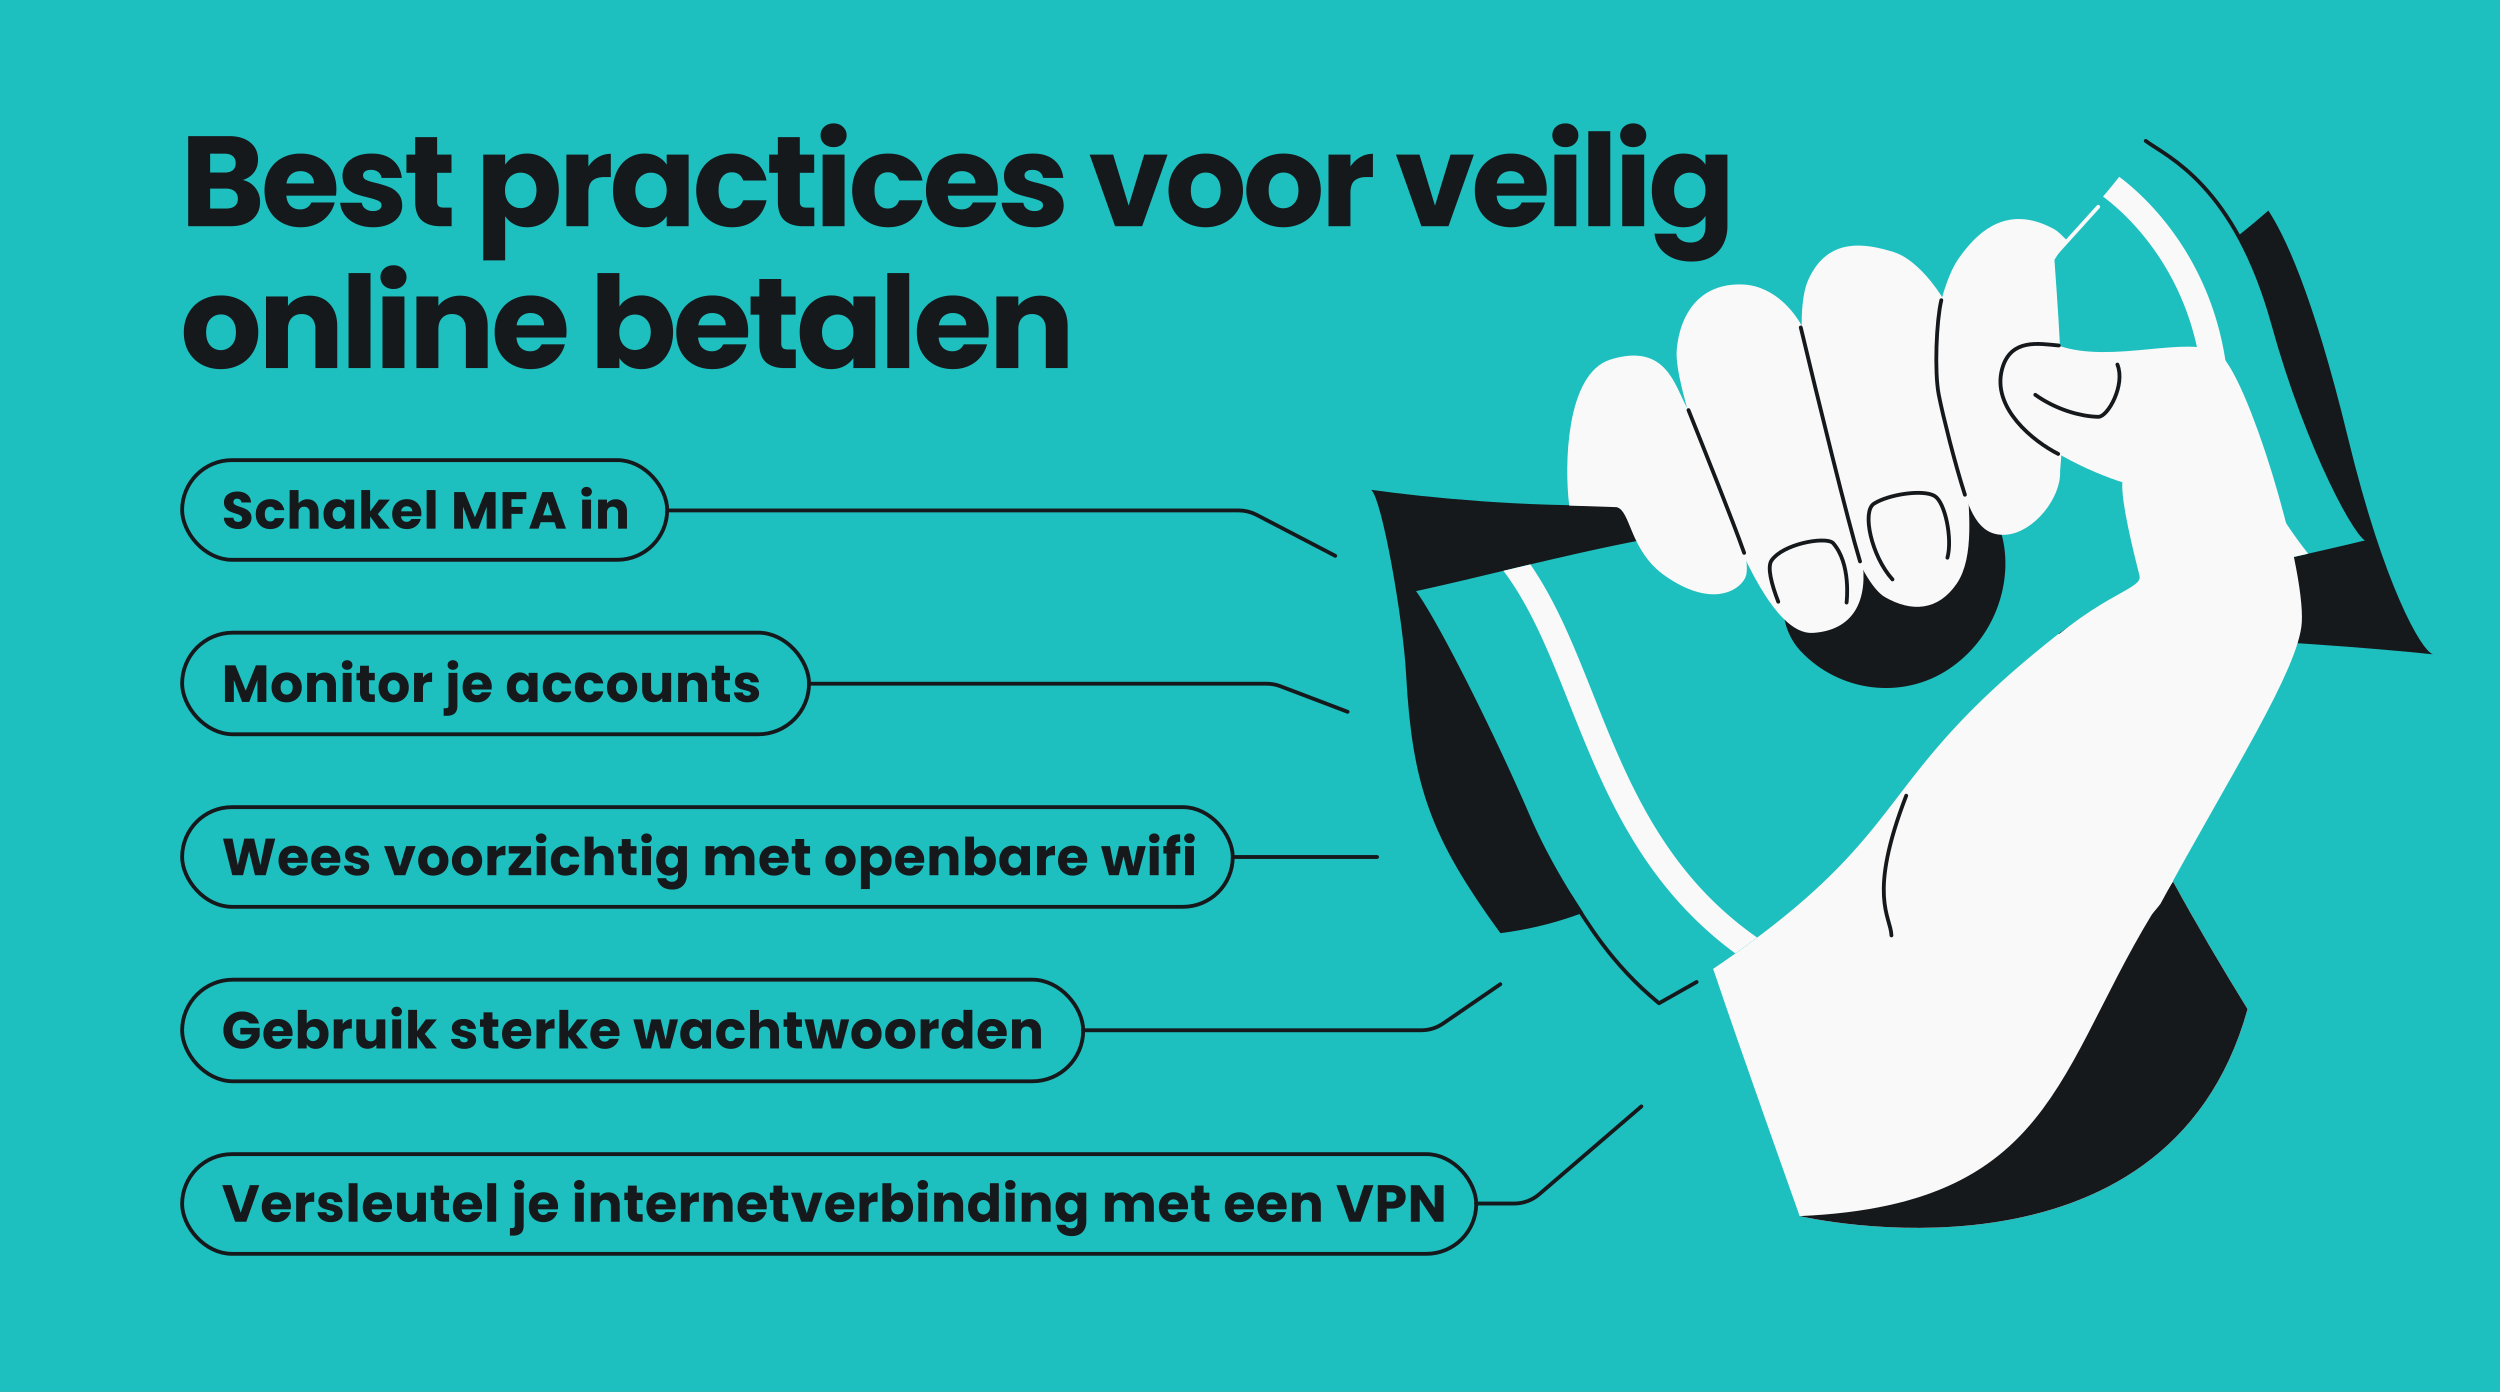
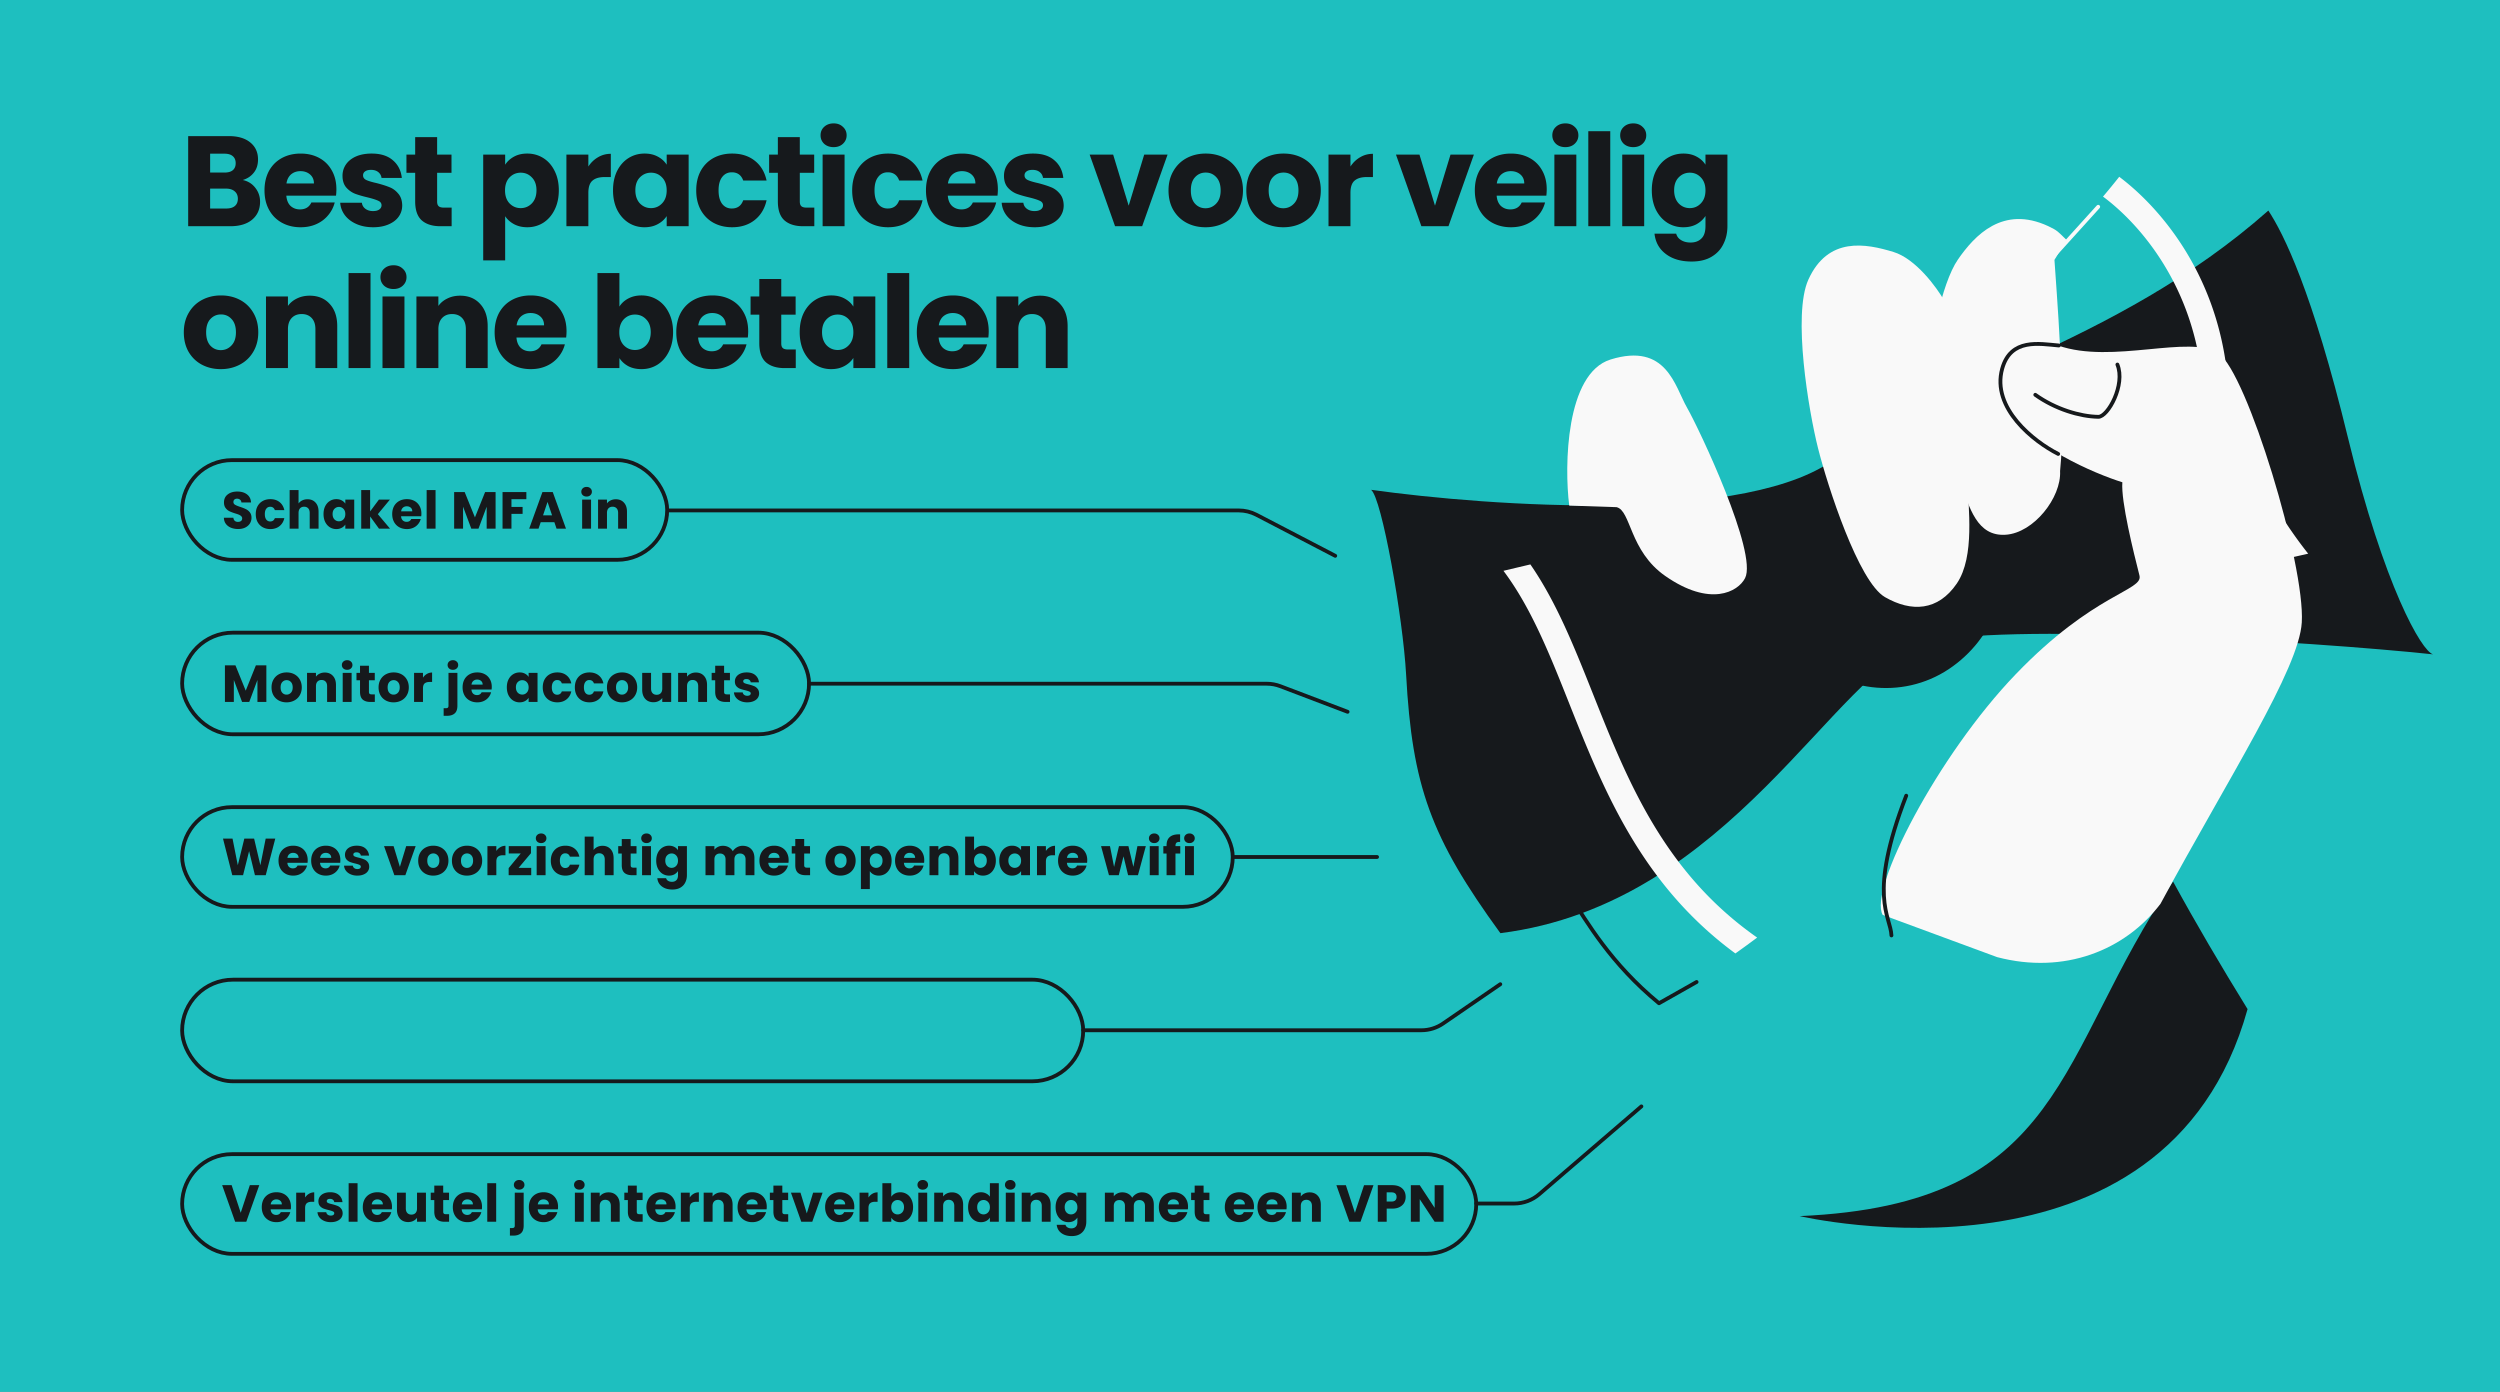
<svg xmlns="http://www.w3.org/2000/svg" width="1304" height="726" fill="none">
  <rect width="100%" height="100%" fill="#808080" stroke="none" />
  <g clip-path="url(#a)">
    <path fill="#1EBFBF" d="M1304 726H0V0h1304z" />
    <path d="M126.612 93.892c2.724.58 4.911 1.942 6.563 4.085 1.652 2.099 2.478 4.509 2.478 7.233 0 3.928-1.384 7.053-4.152 9.375-2.723 2.277-6.541 3.415-11.451 3.415H98.152V70.99h21.161c4.777 0 8.505 1.094 11.183 3.281 2.724 2.188 4.085 5.157 4.085 8.907 0 2.768-.736 5.067-2.21 6.897-1.428 1.83-3.348 3.103-5.759 3.817Zm-17.009-3.884h7.5c1.875 0 3.304-.401 4.286-1.205 1.027-.848 1.54-2.076 1.54-3.683 0-1.607-.513-2.835-1.54-3.683-.982-.849-2.411-1.273-4.286-1.273h-7.5v9.844Zm8.438 18.751c1.919 0 3.393-.424 4.419-1.273 1.072-.892 1.608-2.165 1.608-3.817 0-1.651-.558-2.946-1.675-3.884-1.071-.937-2.567-1.406-4.486-1.406h-8.304v10.38h8.438Zm57.426-10.045c0 1.071-.067 2.187-.201 3.348H149.35c.179 2.322.915 4.107 2.21 5.357 1.339 1.206 2.969 1.808 4.888 1.808 2.858 0 4.844-1.205 5.96-3.616h12.188a16.5 16.5 0 0 1-3.415 6.63c-1.607 1.964-3.639 3.504-6.094 4.621-2.455 1.116-5.201 1.674-8.237 1.674-3.661 0-6.92-.782-9.777-2.344-2.857-1.563-5.089-3.795-6.696-6.697-1.608-2.901-2.411-6.294-2.411-10.178 0-3.884.781-7.277 2.344-10.18 1.607-2.901 3.839-5.133 6.696-6.696 2.857-1.562 6.139-2.344 9.844-2.344 3.616 0 6.831.76 9.643 2.277 2.813 1.518 5 3.683 6.563 6.496 1.607 2.813 2.411 6.094 2.411 9.844ZM163.748 95.7c0-1.964-.67-3.526-2.009-4.687-1.34-1.16-3.014-1.741-5.023-1.741-1.919 0-3.549.558-4.888 1.674-1.295 1.116-2.098 2.7-2.411 4.754h14.331Zm30.909 22.836c-3.259 0-6.161-.558-8.705-1.674-2.545-1.117-4.554-2.634-6.027-4.554-1.473-1.964-2.299-4.152-2.478-6.563h11.317c.134 1.295.737 2.344 1.808 3.148 1.072.803 2.389 1.205 3.951 1.205 1.429 0 2.523-.268 3.282-.804.803-.58 1.205-1.317 1.205-2.209 0-1.072-.558-1.853-1.674-2.344-1.116-.536-2.924-1.116-5.424-1.741-2.679-.625-4.911-1.273-6.697-1.942a12.033 12.033 0 0 1-4.621-3.282c-1.294-1.517-1.942-3.549-1.942-6.093 0-2.143.581-4.085 1.742-5.827 1.205-1.785 2.946-3.192 5.223-4.218 2.321-1.027 5.067-1.54 8.237-1.54 4.687 0 8.37 1.16 11.049 3.482 2.723 2.321 4.286 5.401 4.688 9.24H199.01c-.179-1.294-.759-2.32-1.741-3.08-.938-.758-2.188-1.138-3.75-1.138-1.339 0-2.366.268-3.081.804-.714.49-1.071 1.183-1.071 2.076 0 1.071.558 1.875 1.674 2.41 1.161.536 2.947 1.072 5.357 1.608 2.768.714 5.023 1.428 6.764 2.142 1.741.67 3.259 1.786 4.554 3.349 1.339 1.518 2.031 3.571 2.076 6.161 0 2.187-.625 4.151-1.875 5.893-1.206 1.696-2.969 3.035-5.291 4.017-2.277.983-4.933 1.474-7.969 1.474Zm40.915-10.246V118h-5.826c-4.152 0-7.389-1.004-9.71-3.013-2.322-2.054-3.482-5.38-3.482-9.978V90.142H212v-9.509h4.554v-9.107h11.451v9.107h7.5v9.51h-7.5v15c0 1.116.268 1.919.803 2.41.536.491 1.429.737 2.679.737h4.085Zm27.917-22.367c1.116-1.74 2.657-3.147 4.621-4.218 1.964-1.072 4.263-1.608 6.897-1.608 3.081 0 5.871.782 8.371 2.344 2.5 1.563 4.465 3.795 5.893 6.697 1.473 2.902 2.21 6.272 2.21 10.112 0 3.839-.737 7.232-2.21 10.178-1.428 2.902-3.393 5.157-5.893 6.764-2.5 1.562-5.29 2.344-8.371 2.344-2.589 0-4.888-.536-6.897-1.607-1.964-1.072-3.505-2.456-4.621-4.152v23.036h-11.451v-55.18h11.451v5.29Zm16.34 13.327c0-2.858-.804-5.09-2.411-6.697-1.562-1.652-3.504-2.478-5.826-2.478-2.277 0-4.219.826-5.826 2.478-1.562 1.652-2.344 3.906-2.344 6.764 0 2.857.782 5.111 2.344 6.763 1.607 1.652 3.549 2.478 5.826 2.478 2.277 0 4.219-.826 5.826-2.478 1.607-1.696 2.411-3.973 2.411-6.83Zm27.059-12.39c1.339-2.053 3.014-3.66 5.023-4.82 2.008-1.206 4.241-1.809 6.696-1.809v12.121h-3.147c-2.858 0-5 .625-6.429 1.875-1.429 1.206-2.143 3.348-2.143 6.429V118h-11.451V80.633h11.451v6.228Zm12.864 12.39c0-3.84.714-7.21 2.143-10.112 1.473-2.902 3.46-5.134 5.96-6.697 2.5-1.562 5.29-2.344 8.371-2.344 2.634 0 4.933.536 6.897 1.608 2.009 1.071 3.549 2.477 4.621 4.218v-5.29h11.451V118h-11.451v-5.29c-1.116 1.741-2.679 3.147-4.688 4.219-1.964 1.071-4.263 1.607-6.897 1.607-3.036 0-5.804-.782-8.304-2.344-2.5-1.607-4.487-3.862-5.96-6.764-1.429-2.946-2.143-6.339-2.143-10.178Zm27.992.067c0-2.858-.804-5.112-2.411-6.764-1.563-1.652-3.482-2.478-5.759-2.478s-4.219.826-5.826 2.478c-1.563 1.607-2.344 3.84-2.344 6.697s.781 5.134 2.344 6.83c1.607 1.652 3.549 2.478 5.826 2.478 2.277 0 4.196-.826 5.759-2.478 1.607-1.652 2.411-3.906 2.411-6.763Zm15.407 0c0-3.884.781-7.277 2.344-10.18 1.607-2.901 3.817-5.133 6.629-6.696 2.857-1.562 6.116-2.344 9.777-2.344 4.688 0 8.594 1.228 11.719 3.684 3.17 2.455 5.246 5.915 6.228 10.38H387.66c-1.027-2.858-3.013-4.287-5.96-4.287-2.098 0-3.772.826-5.022 2.478-1.25 1.607-1.875 3.929-1.875 6.965 0 3.035.625 5.379 1.875 7.031 1.25 1.607 2.924 2.411 5.022 2.411 2.947 0 4.933-1.429 5.96-4.286h12.188c-.982 4.375-3.058 7.813-6.228 10.313-3.17 2.5-7.076 3.75-11.719 3.75-3.661 0-6.92-.782-9.777-2.344-2.812-1.563-5.022-3.795-6.629-6.697-1.563-2.901-2.344-6.294-2.344-10.178Zm61.597 8.973V118h-5.826c-4.152 0-7.389-1.004-9.71-3.013-2.322-2.054-3.482-5.38-3.482-9.978V90.142h-4.554v-9.509h4.554v-9.107h11.451v9.107h7.5v9.51h-7.5v15c0 1.116.268 1.919.803 2.41.536.491 1.429.737 2.679.737h4.085Zm10.086-31.54c-2.009 0-3.661-.581-4.956-1.742-1.25-1.205-1.875-2.679-1.875-4.42 0-1.785.625-3.259 1.875-4.42 1.295-1.205 2.947-1.808 4.956-1.808 1.964 0 3.571.603 4.821 1.808 1.295 1.161 1.942 2.634 1.942 4.42 0 1.741-.647 3.215-1.942 4.42-1.25 1.16-2.857 1.741-4.821 1.741Zm5.692 3.883V118h-11.451V80.633h11.451Zm3.97 18.684c0-3.884.781-7.277 2.344-10.18 1.607-2.901 3.817-5.133 6.629-6.696 2.858-1.562 6.117-2.344 9.777-2.344 4.688 0 8.594 1.228 11.719 3.684 3.17 2.455 5.246 5.915 6.228 10.38h-12.188c-1.026-2.858-3.013-4.287-5.96-4.287-2.098 0-3.772.826-5.022 2.478-1.25 1.607-1.875 3.929-1.875 6.965 0 3.035.625 5.379 1.875 7.031 1.25 1.607 2.924 2.411 5.022 2.411 2.947 0 4.934-1.429 5.96-4.286h12.188c-.982 4.375-3.058 7.813-6.228 10.313-3.169 2.5-7.076 3.75-11.719 3.75-3.66 0-6.919-.782-9.777-2.344-2.812-1.563-5.022-3.795-6.629-6.697-1.563-2.901-2.344-6.294-2.344-10.178Zm75.995-.603c0 1.071-.067 2.187-.201 3.348h-25.916c.179 2.322.915 4.107 2.21 5.357 1.339 1.206 2.969 1.808 4.889 1.808 2.857 0 4.843-1.205 5.959-3.616h12.188a16.5 16.5 0 0 1-3.415 6.63c-1.607 1.964-3.638 3.504-6.094 4.621-2.455 1.116-5.201 1.674-8.237 1.674-3.66 0-6.919-.782-9.777-2.344-2.857-1.563-5.089-3.795-6.696-6.697-1.607-2.901-2.411-6.294-2.411-10.178 0-3.884.781-7.277 2.344-10.18 1.607-2.901 3.839-5.133 6.696-6.696 2.858-1.562 6.139-2.344 9.844-2.344 3.616 0 6.831.76 9.643 2.277 2.813 1.518 5 3.683 6.563 6.496 1.607 2.813 2.411 6.094 2.411 9.844ZM508.772 95.7c0-1.964-.67-3.526-2.009-4.687-1.34-1.16-3.014-1.741-5.023-1.741-1.919 0-3.549.558-4.888 1.674-1.295 1.116-2.098 2.7-2.411 4.754h14.331Zm30.909 22.836c-3.259 0-6.16-.558-8.705-1.674-2.545-1.117-4.554-2.634-6.027-4.554-1.473-1.964-2.299-4.152-2.478-6.563h11.317c.134 1.295.737 2.344 1.808 3.148 1.072.803 2.389 1.205 3.951 1.205 1.429 0 2.523-.268 3.282-.804.803-.58 1.205-1.317 1.205-2.209 0-1.072-.558-1.853-1.674-2.344-1.116-.536-2.924-1.116-5.424-1.741-2.679-.625-4.911-1.273-6.697-1.942a12.022 12.022 0 0 1-4.62-3.282c-1.295-1.517-1.942-3.549-1.942-6.093 0-2.143.58-4.085 1.741-5.827 1.205-1.785 2.946-3.192 5.223-4.218 2.322-1.027 5.067-1.54 8.237-1.54 4.687 0 8.371 1.16 11.049 3.482 2.723 2.321 4.286 5.401 4.688 9.24h-10.581c-.178-1.294-.759-2.32-1.741-3.08-.937-.758-2.187-1.138-3.75-1.138-1.339 0-2.366.268-3.08.804-.715.49-1.072 1.183-1.072 2.076 0 1.071.558 1.875 1.674 2.41 1.161.536 2.947 1.072 5.358 1.608 2.767.714 5.022 1.428 6.763 2.142 1.741.67 3.259 1.786 4.554 3.349 1.339 1.518 2.031 3.571 2.076 6.161 0 2.187-.625 4.151-1.875 5.893-1.206 1.696-2.969 3.035-5.291 4.017-2.277.983-4.933 1.474-7.969 1.474Zm49.037-11.251 8.102-26.652h12.188L595.749 118h-14.13L568.36 80.633h12.255l8.103 26.652Zm40.068 11.251c-3.661 0-6.965-.782-9.911-2.344-2.902-1.563-5.201-3.795-6.898-6.697-1.651-2.901-2.477-6.294-2.477-10.178 0-3.84.848-7.21 2.544-10.112 1.697-2.947 4.018-5.201 6.965-6.764 2.946-1.562 6.25-2.344 9.911-2.344 3.66 0 6.964.782 9.911 2.344 2.946 1.563 5.268 3.817 6.964 6.764 1.697 2.902 2.545 6.272 2.545 10.112 0 3.839-.871 7.232-2.612 10.178-1.696 2.902-4.04 5.134-7.031 6.697-2.947 1.562-6.25 2.344-9.911 2.344Zm0-9.911c2.187 0 4.04-.804 5.558-2.411 1.562-1.607 2.344-3.906 2.344-6.897 0-2.992-.759-5.29-2.277-6.898-1.473-1.607-3.304-2.41-5.491-2.41-2.233 0-4.085.803-5.558 2.41-1.474 1.563-2.21 3.862-2.21 6.898 0 2.991.714 5.29 2.143 6.897 1.473 1.607 3.303 2.411 5.491 2.411Zm40.586 9.911c-3.66 0-6.964-.782-9.91-2.344-2.902-1.563-5.201-3.795-6.898-6.697-1.652-2.901-2.478-6.294-2.478-10.178 0-3.84.849-7.21 2.545-10.112 1.697-2.947 4.018-5.201 6.964-6.764 2.947-1.562 6.251-2.344 9.911-2.344 3.661 0 6.965.782 9.911 2.344 2.947 1.563 5.268 3.817 6.965 6.764 1.696 2.902 2.544 6.272 2.544 10.112 0 3.839-.87 7.232-2.611 10.178-1.697 2.902-4.04 5.134-7.032 6.697-2.946 1.562-6.25 2.344-9.911 2.344Zm0-9.911c2.188 0 4.041-.804 5.559-2.411 1.562-1.607 2.343-3.906 2.343-6.897 0-2.992-.759-5.29-2.276-6.898-1.474-1.607-3.304-2.41-5.492-2.41-2.232 0-4.084.803-5.558 2.41-1.473 1.563-2.21 3.862-2.21 6.898 0 2.991.715 5.29 2.143 6.897 1.474 1.607 3.304 2.411 5.491 2.411Zm35.029-21.764c1.339-2.054 3.013-3.66 5.022-4.822 2.009-1.205 4.242-1.808 6.697-1.808v12.121h-3.147c-2.858 0-5.001.625-6.429 1.875-1.429 1.206-2.143 3.348-2.143 6.429V118H692.95V80.633h11.451v6.228Zm44.089 20.424 8.102-26.652h12.188L755.521 118h-14.13l-13.259-37.367h12.255l8.103 26.652Zm58.282-8.571a29.44 29.44 0 0 1-.2 3.348h-25.916c.178 2.322.915 4.107 2.21 5.357 1.339 1.206 2.968 1.808 4.888 1.808 2.857 0 4.844-1.205 5.96-3.616h12.188a16.513 16.513 0 0 1-3.415 6.63c-1.608 1.964-3.639 3.504-6.094 4.621-2.456 1.116-5.201 1.674-8.237 1.674-3.661 0-6.92-.782-9.777-2.344-2.857-1.563-5.089-3.795-6.697-6.697-1.607-2.901-2.41-6.294-2.41-10.178 0-3.884.781-7.277 2.343-10.18 1.608-2.901 3.84-5.133 6.697-6.696 2.857-1.562 6.138-2.344 9.844-2.344 3.616 0 6.83.76 9.643 2.277 2.813 1.518 5 3.683 6.563 6.496 1.607 2.813 2.41 6.094 2.41 9.844ZM795.053 95.7c0-1.964-.669-3.526-2.009-4.687-1.339-1.16-3.013-1.741-5.022-1.741-1.92 0-3.549.558-4.889 1.674-1.294 1.116-2.098 2.7-2.41 4.754h14.33Zm21.468-18.95c-2.009 0-3.661-.581-4.956-1.742-1.25-1.205-1.875-2.679-1.875-4.42 0-1.785.625-3.259 1.875-4.42 1.295-1.205 2.947-1.808 4.956-1.808 1.964 0 3.571.603 4.821 1.808 1.295 1.161 1.942 2.634 1.942 4.42 0 1.741-.647 3.215-1.942 4.42-1.25 1.16-2.857 1.741-4.821 1.741Zm5.692 3.883V118h-11.451V80.633h11.451Zm17.698-12.188V118H828.46V68.445h11.451Zm12.006 8.304c-2.009 0-3.661-.58-4.956-1.741-1.25-1.205-1.875-2.679-1.875-4.42 0-1.785.625-3.259 1.875-4.42 1.295-1.205 2.947-1.808 4.956-1.808 1.964 0 3.571.603 4.821 1.808 1.295 1.161 1.942 2.634 1.942 4.42 0 1.741-.647 3.215-1.942 4.42-1.25 1.16-2.857 1.741-4.821 1.741Zm5.692 3.884V118h-11.451V80.633h11.451Zm20.444-.536c2.634 0 4.933.536 6.897 1.608 2.009 1.071 3.549 2.477 4.621 4.218v-5.29h11.451v37.3c0 3.438-.692 6.54-2.076 9.308-1.339 2.813-3.415 5.045-6.228 6.697-2.768 1.652-6.228 2.478-10.38 2.478-5.535 0-10.022-1.317-13.46-3.951-3.437-2.59-5.402-6.117-5.893-10.581h11.318c.357 1.429 1.205 2.545 2.544 3.348 1.34.849 2.991 1.273 4.956 1.273 2.366 0 4.241-.692 5.625-2.076 1.428-1.34 2.143-3.505 2.143-6.496v-5.29c-1.116 1.741-2.657 3.169-4.621 4.286-1.964 1.071-4.263 1.607-6.897 1.607-3.081 0-5.871-.782-8.371-2.344-2.5-1.607-4.487-3.862-5.96-6.764-1.429-2.946-2.143-6.339-2.143-10.178 0-3.84.714-7.21 2.143-10.112 1.473-2.902 3.46-5.134 5.96-6.697 2.5-1.562 5.29-2.344 8.371-2.344Zm11.518 19.22c0-2.858-.804-5.112-2.411-6.764-1.563-1.652-3.482-2.478-5.759-2.478s-4.219.826-5.826 2.478c-1.563 1.607-2.344 3.84-2.344 6.697s.781 5.134 2.344 6.83c1.607 1.652 3.549 2.478 5.826 2.478 2.277 0 4.196-.826 5.759-2.478 1.607-1.652 2.411-3.906 2.411-6.763Zm-774.41 93.219c-3.661 0-6.964-.782-9.911-2.344-2.902-1.563-5.201-3.795-6.897-6.697-1.652-2.901-2.478-6.294-2.478-10.178 0-3.84.848-7.21 2.545-10.112 1.696-2.947 4.018-5.201 6.964-6.764 2.947-1.562 6.25-2.344 9.911-2.344 3.661 0 6.965.782 9.911 2.344 2.947 1.563 5.268 3.817 6.964 6.764 1.697 2.902 2.545 6.272 2.545 10.112 0 3.839-.87 7.232-2.611 10.178-1.697 2.902-4.041 5.134-7.032 6.697-2.946 1.562-6.25 2.344-9.911 2.344Zm0-9.911c2.188 0 4.04-.804 5.558-2.411 1.563-1.607 2.344-3.906 2.344-6.897 0-2.992-.759-5.291-2.277-6.898-1.473-1.607-3.303-2.411-5.491-2.411-2.232 0-4.085.804-5.558 2.411-1.473 1.563-2.21 3.862-2.21 6.898 0 2.991.714 5.29 2.143 6.897 1.473 1.607 3.304 2.411 5.491 2.411Zm46.346-28.394c4.375 0 7.857 1.429 10.447 4.286 2.634 2.813 3.951 6.697 3.951 11.652V192H164.52v-20.291c0-2.5-.647-4.442-1.942-5.826-1.294-1.384-3.035-2.076-5.223-2.076-2.187 0-3.929.692-5.223 2.076-1.295 1.384-1.942 3.326-1.942 5.826V192h-11.451v-37.367h11.451v4.956c1.16-1.652 2.723-2.947 4.687-3.884 1.965-.983 4.175-1.474 6.63-1.474Zm31.754-11.786V192H181.81v-49.555h11.451Zm12.006 8.304c-2.009 0-3.66-.58-4.955-1.741-1.25-1.205-1.875-2.679-1.875-4.42 0-1.786.625-3.259 1.875-4.419 1.295-1.206 2.946-1.809 4.955-1.809 1.965 0 3.572.603 4.822 1.809 1.295 1.16 1.942 2.633 1.942 4.419 0 1.741-.647 3.215-1.942 4.42-1.25 1.161-2.857 1.741-4.822 1.741Zm5.692 3.884V192h-11.451v-37.367h11.451Zm29.016-.402c4.375 0 7.857 1.429 10.446 4.286 2.634 2.813 3.951 6.697 3.951 11.652V192h-11.384v-20.291c0-2.5-.647-4.442-1.942-5.826-1.294-1.384-3.036-2.076-5.223-2.076-2.188 0-3.929.692-5.223 2.076-1.295 1.384-1.942 3.326-1.942 5.826V192h-11.452v-37.367h11.452v4.956c1.16-1.652 2.723-2.947 4.687-3.884 1.964-.983 4.174-1.474 6.63-1.474Zm55.527 18.483c0 1.071-.067 2.187-.201 3.348h-25.916c.179 2.322.916 4.107 2.21 5.357 1.34 1.206 2.969 1.808 4.889 1.808 2.857 0 4.844-1.205 5.96-3.616h12.188a16.503 16.503 0 0 1-3.416 6.63c-1.607 1.964-3.638 3.504-6.094 4.621-2.455 1.116-5.201 1.674-8.236 1.674-3.661 0-6.92-.782-9.777-2.344-2.858-1.563-5.09-3.795-6.697-6.697-1.607-2.901-2.411-6.294-2.411-10.178 0-3.884.782-7.277 2.344-10.179 1.607-2.902 3.839-5.134 6.697-6.697 2.857-1.562 6.138-2.344 9.844-2.344 3.616 0 6.83.759 9.643 2.277 2.812 1.518 5 3.683 6.562 6.496 1.608 2.812 2.411 6.094 2.411 9.844Zm-11.719-3.014c0-1.964-.67-3.526-2.009-4.687-1.339-1.161-3.013-1.741-5.022-1.741-1.92 0-3.549.558-4.889 1.674-1.294 1.116-2.098 2.701-2.411 4.754h14.331Zm39.299-9.777c1.071-1.741 2.612-3.147 4.621-4.218 2.009-1.072 4.308-1.608 6.897-1.608 3.081 0 5.871.782 8.371 2.344 2.5 1.563 4.464 3.795 5.893 6.697 1.473 2.902 2.21 6.272 2.21 10.112 0 3.839-.737 7.232-2.21 10.178-1.429 2.902-3.393 5.157-5.893 6.764-2.5 1.562-5.29 2.344-8.371 2.344-2.634 0-4.933-.514-6.897-1.54-1.965-1.072-3.505-2.478-4.621-4.219V192h-11.451v-49.555h11.451v17.478Zm16.34 13.327c0-2.858-.804-5.09-2.411-6.697-1.563-1.652-3.505-2.478-5.826-2.478-2.277 0-4.219.826-5.826 2.478-1.563 1.652-2.344 3.906-2.344 6.764 0 2.857.781 5.111 2.344 6.763 1.607 1.652 3.549 2.478 5.826 2.478 2.277 0 4.219-.826 5.826-2.478 1.607-1.696 2.411-3.973 2.411-6.83Zm50.832-.536c0 1.071-.067 2.187-.201 3.348h-25.916c.178 2.322.915 4.107 2.21 5.357 1.339 1.206 2.969 1.808 4.888 1.808 2.857 0 4.844-1.205 5.96-3.616h12.188a16.5 16.5 0 0 1-3.415 6.63c-1.607 1.964-3.639 3.504-6.094 4.621-2.456 1.116-5.201 1.674-8.237 1.674-3.661 0-6.92-.782-9.777-2.344-2.857-1.563-5.089-3.795-6.697-6.697-1.607-2.901-2.41-6.294-2.41-10.178 0-3.884.781-7.277 2.344-10.179 1.607-2.902 3.839-5.134 6.696-6.697 2.857-1.562 6.139-2.344 9.844-2.344 3.616 0 6.831.759 9.643 2.277 2.813 1.518 5 3.683 6.563 6.496 1.607 2.812 2.411 6.094 2.411 9.844Zm-11.719-3.014c0-1.964-.67-3.526-2.009-4.687-1.34-1.161-3.014-1.741-5.023-1.741-1.92 0-3.549.558-4.888 1.674-1.295 1.116-2.099 2.701-2.411 4.754h14.331Zm36.534 12.59V192h-5.826c-4.152 0-7.388-1.004-9.71-3.013-2.321-2.054-3.482-5.38-3.482-9.978v-14.867h-4.554v-9.509h4.554v-9.107h11.451v9.107h7.5v9.509h-7.5v15.001c0 1.116.268 1.919.804 2.41.535.491 1.428.737 2.678.737h4.085Zm2.05-9.04c0-3.84.715-7.21 2.143-10.112 1.473-2.902 3.46-5.134 5.96-6.697 2.5-1.562 5.29-2.344 8.371-2.344 2.634 0 4.933.536 6.897 1.608 2.009 1.071 3.55 2.477 4.621 4.218v-5.29h11.451V192h-11.451v-5.29c-1.116 1.741-2.679 3.147-4.688 4.219-1.964 1.071-4.263 1.607-6.897 1.607-3.036 0-5.804-.782-8.304-2.344-2.5-1.607-4.487-3.862-5.96-6.764-1.428-2.946-2.143-6.339-2.143-10.178Zm27.992.067c0-2.858-.804-5.112-2.411-6.764-1.562-1.652-3.482-2.478-5.759-2.478s-4.219.826-5.826 2.478c-1.562 1.607-2.344 3.839-2.344 6.697 0 2.857.782 5.134 2.344 6.83 1.607 1.652 3.549 2.478 5.826 2.478 2.277 0 4.197-.826 5.759-2.478 1.607-1.652 2.411-3.906 2.411-6.763Zm29.135-30.872V192h-11.451v-49.555h11.451Zm41.471 30.269c0 1.071-.067 2.187-.201 3.348H489.6c.179 2.322.915 4.107 2.21 5.357 1.339 1.206 2.969 1.808 4.889 1.808 2.857 0 4.843-1.205 5.96-3.616h12.187a16.5 16.5 0 0 1-3.415 6.63c-1.607 1.964-3.638 3.504-6.094 4.621-2.455 1.116-5.201 1.674-8.237 1.674-3.66 0-6.919-.782-9.777-2.344-2.857-1.563-5.089-3.795-6.696-6.697-1.607-2.901-2.411-6.294-2.411-10.178 0-3.884.781-7.277 2.344-10.179 1.607-2.902 3.839-5.134 6.696-6.697 2.858-1.562 6.139-2.344 9.844-2.344 3.617 0 6.831.759 9.643 2.277 2.813 1.518 5.001 3.683 6.563 6.496 1.607 2.812 2.411 6.094 2.411 9.844Zm-11.719-3.014c0-1.964-.67-3.526-2.009-4.687-1.339-1.161-3.014-1.741-5.023-1.741-1.919 0-3.549.558-4.888 1.674-1.295 1.116-2.098 2.701-2.411 4.754h14.331Zm38.477-15.469c4.375 0 7.857 1.429 10.446 4.286 2.634 2.813 3.951 6.697 3.951 11.652V192h-11.384v-20.291c0-2.5-.647-4.442-1.942-5.826-1.295-1.384-3.036-2.076-5.223-2.076-2.188 0-3.929.692-5.224 2.076-1.294 1.384-1.942 3.326-1.942 5.826V192h-11.451v-37.367h11.451v4.956c1.161-1.652 2.724-2.947 4.688-3.884 1.964-.983 4.174-1.474 6.63-1.474Zm-407.24 463.948-6.77 19.085h-5.818l-6.769-19.085h4.948l4.73 14.409 4.758-14.409h4.921Zm16.526 11.255c0 .435-.027.888-.081 1.36h-10.522c.073.942.372 1.667.898 2.174.543.49 1.205.735 1.984.735 1.16 0 1.967-.49 2.42-1.469h4.948a6.705 6.705 0 0 1-1.387 2.692c-.652.797-1.477 1.423-2.474 1.876-.997.453-2.111.68-3.344.68-1.486 0-2.809-.318-3.969-.952a6.771 6.771 0 0 1-2.719-2.719c-.652-1.178-.978-2.555-.978-4.132 0-1.577.317-2.954.951-4.133a6.769 6.769 0 0 1 2.719-2.718c1.16-.635 2.492-.952 3.996-.952 1.468 0 2.773.308 3.915.925a6.55 6.55 0 0 1 2.665 2.637c.652 1.142.978 2.474.978 3.996Zm-4.757-1.223c0-.798-.272-1.432-.816-1.903-.544-.472-1.223-.707-2.039-.707-.779 0-1.441.226-1.985.679-.525.454-.852 1.097-.978 1.931h5.818Zm12.142-3.589a6.006 6.006 0 0 1 2.039-1.957c.816-.49 1.722-.734 2.719-.734v4.92h-1.278c-1.16 0-2.03.254-2.61.762-.58.489-.87 1.359-.87 2.61v7.041h-4.649v-15.17h4.649v2.528Zm13.435 12.86c-1.323 0-2.502-.227-3.535-.68-1.033-.453-1.848-1.069-2.447-1.849a4.961 4.961 0 0 1-1.005-2.664h4.594c.055.525.299.951.734 1.278.435.326.97.489 1.604.489.58 0 1.024-.109 1.332-.326.327-.236.49-.535.49-.897 0-.435-.227-.753-.68-.952-.453-.217-1.187-.453-2.202-.707-1.088-.254-1.994-.516-2.719-.788a4.885 4.885 0 0 1-1.876-1.332c-.525-.617-.788-1.441-.788-2.474 0-.87.236-1.659.707-2.366.489-.725 1.196-1.296 2.12-1.713.943-.416 2.058-.625 3.344-.625 1.903 0 3.399.471 4.486 1.414 1.106.942 1.74 2.193 1.903 3.752h-4.295c-.073-.526-.308-.943-.707-1.251-.381-.308-.888-.462-1.523-.462-.543 0-.96.109-1.25.326-.29.2-.435.48-.435.843 0 .435.226.761.68.979.471.217 1.196.435 2.174.652 1.124.29 2.039.58 2.746.87.707.272 1.323.725 1.849 1.36.544.616.825 1.45.843 2.501 0 .888-.254 1.685-.761 2.392-.49.689-1.206 1.233-2.148 1.631-.924.399-2.003.599-3.235.599Zm13.92-20.336v20.118h-4.649v-20.118h4.649Zm17.953 12.288c0 .435-.027.888-.082 1.36h-10.521c.072.942.372 1.667.897 2.174.544.49 1.205.735 1.985.735 1.16 0 1.966-.49 2.419-1.469h4.949a6.705 6.705 0 0 1-1.387 2.692 6.756 6.756 0 0 1-2.474 1.876c-.997.453-2.112.68-3.344.68-1.486 0-2.809-.318-3.969-.952a6.765 6.765 0 0 1-2.719-2.719c-.653-1.178-.979-2.555-.979-4.132 0-1.577.317-2.954.952-4.133a6.76 6.76 0 0 1 2.718-2.718c1.16-.635 2.493-.952 3.997-.952 1.468 0 2.773.308 3.915.925a6.542 6.542 0 0 1 2.664 2.637c.653 1.142.979 2.474.979 3.996Zm-4.758-1.223c0-.798-.272-1.432-.815-1.903-.544-.472-1.224-.707-2.039-.707-.78 0-1.441.226-1.985.679-.526.454-.852 1.097-.979 1.931h5.818Zm22.474-6.117v15.17h-4.649v-2.066c-.471.67-1.115 1.214-1.93 1.631-.798.399-1.686.598-2.665.598-1.16 0-2.184-.254-3.072-.761-.888-.526-1.577-1.278-2.066-2.257-.49-.978-.734-2.129-.734-3.452v-8.863h4.622v8.237c0 1.015.262 1.804.788 2.366.526.561 1.232.842 2.121.842.906 0 1.622-.281 2.147-.842.526-.562.789-1.351.789-2.366v-8.237h4.649Zm12.077 11.228v3.942h-2.365c-1.685 0-2.999-.408-3.942-1.223-.942-.834-1.414-2.184-1.414-4.051v-6.036h-1.848v-3.86h1.848v-3.698h4.649v3.698h3.045v3.86h-3.045v6.09c0 .453.109.779.327.979.217.199.58.299 1.087.299h1.658Zm17.174-3.888c0 .435-.028.888-.082 1.36h-10.521c.072.942.371 1.667.897 2.174.544.49 1.205.735 1.985.735 1.159 0 1.966-.49 2.419-1.469h4.948a6.716 6.716 0 0 1-1.386 2.692 6.756 6.756 0 0 1-2.474 1.876c-.997.453-2.112.68-3.344.68-1.487 0-2.81-.318-3.97-.952a6.763 6.763 0 0 1-2.718-2.719c-.653-1.178-.979-2.555-.979-4.132 0-1.577.317-2.954.951-4.133a6.769 6.769 0 0 1 2.719-2.718c1.16-.635 2.492-.952 3.997-.952 1.468 0 2.773.308 3.915.925a6.548 6.548 0 0 1 2.664 2.637c.652 1.142.979 2.474.979 3.996Zm-4.758-1.223c0-.798-.272-1.432-.816-1.903-.543-.472-1.223-.707-2.039-.707-.779 0-1.441.226-1.984.679-.526.454-.852 1.097-.979 1.931h5.818Zm12.142-11.065v20.118h-4.649v-20.118h4.649Zm12.008 3.371c-.816 0-1.486-.236-2.012-.707a2.399 2.399 0 0 1-.761-1.794c0-.725.254-1.323.761-1.795.526-.489 1.196-.734 2.012-.734.798 0 1.45.245 1.958.734.525.472.788 1.07.788 1.795a2.36 2.36 0 0 1-.788 1.794c-.508.471-1.16.707-1.958.707Zm2.338 18.705c0 1.866-.471 3.208-1.414 4.023-.942.834-2.256 1.251-3.942 1.251h-1.821v-3.942h1.114c.508 0 .87-.1 1.088-.299.217-.2.326-.526.326-.979v-17.182h4.649v17.128Zm17.926-9.788c0 .435-.027.888-.081 1.36h-10.522c.073.942.372 1.667.897 2.174.544.49 1.206.735 1.985.735 1.16 0 1.967-.49 2.42-1.469h4.948a6.705 6.705 0 0 1-1.387 2.692c-.652.797-1.477 1.423-2.474 1.876-.997.453-2.111.68-3.344.68-1.486 0-2.809-.318-3.969-.952a6.771 6.771 0 0 1-2.719-2.719c-.652-1.178-.978-2.555-.978-4.132 0-1.577.317-2.954.951-4.133a6.769 6.769 0 0 1 2.719-2.718c1.16-.635 2.492-.952 3.996-.952 1.468 0 2.773.308 3.915.925a6.55 6.55 0 0 1 2.665 2.637c.652 1.142.978 2.474.978 3.996Zm-4.757-1.223c0-.798-.272-1.432-.816-1.903-.544-.472-1.223-.707-2.039-.707-.779 0-1.441.226-1.985.679-.525.454-.852 1.097-.978 1.931h5.818Zm15.876-7.694c-.816 0-1.487-.236-2.012-.707a2.395 2.395 0 0 1-.761-1.794c0-.725.253-1.323.761-1.795.525-.489 1.196-.734 2.012-.734.797 0 1.45.245 1.957.734.526.472.789 1.07.789 1.795 0 .706-.263 1.305-.789 1.794-.507.471-1.16.707-1.957.707Zm2.311 1.577v15.17h-4.649v-15.17h4.649Zm12.895-.163c1.777 0 3.19.58 4.242 1.74 1.069 1.141 1.604 2.718 1.604 4.73v8.863h-4.622v-8.238c0-1.015-.263-1.803-.789-2.365-.525-.562-1.232-.843-2.12-.843-.888 0-1.595.281-2.121.843-.525.562-.788 1.35-.788 2.365v8.238h-4.649v-15.17h4.649v2.012c.471-.671 1.105-1.197 1.903-1.577.797-.399 1.695-.598 2.691-.598Zm17.815 11.391v3.942h-2.366c-1.685 0-2.999-.408-3.942-1.223-.942-.834-1.414-2.184-1.414-4.051v-6.036h-1.848v-3.86h1.848v-3.698h4.649v3.698h3.045v3.86h-3.045v6.09c0 .453.109.779.327.979.217.199.58.299 1.087.299h1.659Zm17.173-3.888c0 .435-.027.888-.082 1.36h-10.521c.072.942.371 1.667.897 2.174.544.49 1.205.735 1.985.735 1.16 0 1.966-.49 2.419-1.469h4.948a6.703 6.703 0 0 1-1.386 2.692 6.756 6.756 0 0 1-2.474 1.876c-.997.453-2.112.68-3.344.68-1.487 0-2.81-.318-3.97-.952a6.763 6.763 0 0 1-2.718-2.719c-.653-1.178-.979-2.555-.979-4.132 0-1.577.317-2.954.952-4.133a6.76 6.76 0 0 1 2.718-2.718c1.16-.635 2.492-.952 3.997-.952 1.468 0 2.773.308 3.915.925a6.542 6.542 0 0 1 2.664 2.637c.652 1.142.979 2.474.979 3.996Zm-4.758-1.223c0-.798-.272-1.432-.816-1.903-.543-.472-1.223-.707-2.039-.707-.779 0-1.441.226-1.984.679-.526.454-.852 1.097-.979 1.931h5.818Zm12.142-3.589a6 6 0 0 1 2.04-1.957c.815-.49 1.721-.734 2.718-.734v4.92h-1.278c-1.16 0-2.03.254-2.61.762-.58.489-.87 1.359-.87 2.61v7.041h-4.649v-15.17h4.649v2.528Zm16.507-2.691c1.776 0 3.19.58 4.241 1.74 1.07 1.141 1.604 2.718 1.604 4.73v8.863h-4.621v-8.238c0-1.015-.263-1.803-.789-2.365-.526-.562-1.232-.843-2.12-.843-.889 0-1.595.281-2.121.843-.526.562-.788 1.35-.788 2.365v8.238h-4.649v-15.17h4.649v2.012c.471-.671 1.105-1.197 1.903-1.577.797-.399 1.694-.598 2.691-.598Zm23.66 7.503c0 .435-.028.888-.082 1.36h-10.521c.072.942.371 1.667.897 2.174.543.49 1.205.735 1.984.735 1.16 0 1.967-.49 2.42-1.469h4.948a6.716 6.716 0 0 1-1.386 2.692c-.653.797-1.478 1.423-2.474 1.876-.997.453-2.112.68-3.344.68-1.487 0-2.81-.318-3.97-.952a6.771 6.771 0 0 1-2.719-2.719c-.652-1.178-.978-2.555-.978-4.132 0-1.577.317-2.954.951-4.133a6.769 6.769 0 0 1 2.719-2.718c1.16-.635 2.492-.952 3.997-.952 1.468 0 2.773.308 3.914.925a6.55 6.55 0 0 1 2.665 2.637c.652 1.142.979 2.474.979 3.996Zm-4.758-1.223c0-.798-.272-1.432-.816-1.903-.544-.472-1.223-.707-2.039-.707-.779 0-1.441.226-1.985.679-.525.454-.851 1.097-.978 1.931h5.818Zm15.948 5.111v3.942h-2.365c-1.685 0-2.999-.408-3.942-1.223-.942-.834-1.414-2.184-1.414-4.051v-6.036h-1.848v-3.86h1.848v-3.698h4.649v3.698h3.045v3.86h-3.045v6.09c0 .453.109.779.327.979.217.199.58.299 1.087.299h1.658Zm9.697-.408 3.29-10.82h4.948l-5.383 15.17h-5.737l-5.383-15.17h4.976l3.289 10.82Zm24.778-3.48c0 .435-.027.888-.081 1.36h-10.522c.073.942.372 1.667.897 2.174.544.49 1.206.735 1.985.735 1.16 0 1.967-.49 2.42-1.469h4.948a6.705 6.705 0 0 1-1.387 2.692c-.652.797-1.477 1.423-2.474 1.876-.997.453-2.111.68-3.344.68-1.486 0-2.809-.318-3.969-.952a6.771 6.771 0 0 1-2.719-2.719c-.652-1.178-.978-2.555-.978-4.132 0-1.577.317-2.954.951-4.133a6.769 6.769 0 0 1 2.719-2.718c1.16-.635 2.492-.952 3.996-.952 1.468 0 2.773.308 3.915.925a6.55 6.55 0 0 1 2.665 2.637c.652 1.142.978 2.474.978 3.996Zm-4.757-1.223c0-.798-.272-1.432-.816-1.903-.544-.472-1.224-.707-2.039-.707-.779 0-1.441.226-1.985.679-.525.454-.852 1.097-.979 1.931h5.819Zm12.142-3.589a5.997 5.997 0 0 1 2.039-1.957c.816-.49 1.722-.734 2.719-.734v4.92h-1.278c-1.16 0-2.03.254-2.61.762-.58.489-.87 1.359-.87 2.61v7.041h-4.649v-15.17h4.649v2.528Zm11.912-.381c.435-.706 1.06-1.277 1.876-1.712.816-.435 1.749-.653 2.8-.653 1.251 0 2.384.317 3.399.952 1.015.634 1.812 1.54 2.392 2.718.598 1.179.897 2.547.897 4.106 0 1.558-.299 2.936-.897 4.132-.58 1.178-1.377 2.093-2.392 2.746-1.015.634-2.148.952-3.399.952-1.069 0-2.003-.209-2.8-.626-.798-.435-1.423-1.006-1.876-1.713v2.121h-4.649v-20.118h4.649v7.095Zm6.634 5.411c0-1.16-.327-2.067-.979-2.719-.634-.671-1.423-1.006-2.365-1.006-.925 0-1.713.335-2.366 1.006-.634.671-.951 1.586-.951 2.746s.317 2.075.951 2.746c.653.67 1.441 1.006 2.366 1.006.924 0 1.712-.336 2.365-1.006.652-.689.979-1.613.979-2.773Zm9.79-9.135c-.815 0-1.486-.236-2.011-.707a2.396 2.396 0 0 1-.762-1.794c0-.725.254-1.323.762-1.795.525-.489 1.196-.734 2.011-.734.798 0 1.45.245 1.958.734.526.472.788 1.07.788 1.795 0 .706-.262 1.305-.788 1.794-.508.471-1.16.707-1.958.707Zm2.311 1.577v15.17h-4.649v-15.17h4.649Zm12.896-.163c1.776 0 3.19.58 4.241 1.74 1.07 1.141 1.604 2.718 1.604 4.73v8.863h-4.621v-8.238c0-1.015-.263-1.803-.789-2.365-.525-.562-1.232-.843-2.12-.843-.888 0-1.595.281-2.121.843-.526.562-.788 1.35-.788 2.365v8.238h-4.649v-15.17h4.649v2.012c.471-.671 1.105-1.197 1.903-1.577.797-.399 1.694-.598 2.691-.598Zm8.435 7.721c0-1.559.29-2.927.87-4.106.598-1.178 1.405-2.084 2.42-2.718 1.014-.635 2.147-.952 3.398-.952.997 0 1.903.209 2.719.625.833.417 1.486.979 1.957 1.686v-7.041h4.649v20.118h-4.649v-2.175c-.435.725-1.06 1.305-1.876 1.74-.797.435-1.731.653-2.8.653-1.251 0-2.384-.318-3.398-.952-1.015-.653-1.822-1.568-2.42-2.746-.58-1.196-.87-2.574-.87-4.132Zm11.364.027c0-1.16-.326-2.075-.979-2.746a3.09 3.09 0 0 0-2.338-1.006c-.924 0-1.713.335-2.365 1.006-.634.652-.952 1.559-.952 2.719s.318 2.084.952 2.773c.652.67 1.441 1.006 2.365 1.006.925 0 1.704-.336 2.338-1.006.653-.671.979-1.586.979-2.746Zm10.634-9.162c-.816 0-1.487-.236-2.012-.707a2.395 2.395 0 0 1-.761-1.794c0-.725.253-1.323.761-1.795.525-.489 1.196-.734 2.012-.734.797 0 1.45.245 1.957.734.526.472.789 1.07.789 1.795 0 .706-.263 1.305-.789 1.794-.507.471-1.16.707-1.957.707Zm2.311 1.577v15.17h-4.649v-15.17h4.649Zm12.895-.163c1.777 0 3.19.58 4.242 1.74 1.069 1.141 1.604 2.718 1.604 4.73v8.863h-4.622v-8.238c0-1.015-.263-1.803-.789-2.365-.525-.562-1.232-.843-2.12-.843-.888 0-1.595.281-2.121.843-.525.562-.788 1.35-.788 2.365v8.238h-4.649v-15.17h4.649v2.012c.471-.671 1.105-1.197 1.903-1.577.797-.399 1.695-.598 2.691-.598Zm15.123-.055c1.069 0 2.003.218 2.8.653.816.435 1.441 1.006 1.876 1.712v-2.147h4.649v15.143c0 1.395-.281 2.655-.843 3.779-.543 1.142-1.386 2.048-2.528 2.719-1.124.67-2.528 1.005-4.214 1.005-2.247 0-4.069-.534-5.465-1.604-1.395-1.051-2.193-2.483-2.392-4.295h4.595c.145.58.489 1.033 1.033 1.359.543.345 1.214.517 2.012.517.96 0 1.721-.281 2.283-.843.58-.544.87-1.423.87-2.637v-2.148c-.453.707-1.078 1.287-1.876 1.74-.797.435-1.731.653-2.8.653-1.251 0-2.383-.318-3.398-.952-1.015-.653-1.822-1.568-2.42-2.746-.58-1.196-.87-2.574-.87-4.132 0-1.559.29-2.927.87-4.106.598-1.178 1.405-2.084 2.42-2.718 1.015-.635 2.147-.952 3.398-.952Zm4.676 7.803c0-1.16-.326-2.075-.978-2.746a3.093 3.093 0 0 0-2.339-1.006c-.924 0-1.712.335-2.365 1.006-.634.652-.951 1.559-.951 2.719s.317 2.084.951 2.773c.653.67 1.441 1.006 2.365 1.006.925 0 1.704-.336 2.339-1.006.652-.671.978-1.586.978-2.746Zm33.697-7.748c1.885 0 3.381.57 4.486 1.712 1.124 1.142 1.686 2.728 1.686 4.758v8.863h-4.622v-8.238c0-.978-.263-1.731-.788-2.256-.508-.544-1.215-.816-2.121-.816-.906 0-1.622.272-2.148.816-.507.525-.761 1.278-.761 2.256v8.238h-4.622v-8.238c0-.978-.262-1.731-.788-2.256-.508-.544-1.214-.816-2.121-.816-.906 0-1.622.272-2.147.816-.508.525-.762 1.278-.762 2.256v8.238h-4.649v-15.17h4.649v1.903a4.868 4.868 0 0 1 1.849-1.496c.761-.38 1.622-.57 2.583-.57 1.142 0 2.157.244 3.045.734a5.235 5.235 0 0 1 2.12 2.093c.526-.834 1.242-1.513 2.148-2.039a5.798 5.798 0 0 1 2.963-.788Zm24.007 7.503c0 .435-.027.888-.082 1.36h-10.521c.072.942.372 1.667.897 2.174.544.49 1.205.735 1.985.735 1.16 0 1.966-.49 2.419-1.469h4.948a6.69 6.69 0 0 1-1.386 2.692 6.756 6.756 0 0 1-2.474 1.876c-.997.453-2.112.68-3.344.68-1.486 0-2.809-.318-3.969-.952a6.765 6.765 0 0 1-2.719-2.719c-.653-1.178-.979-2.555-.979-4.132 0-1.577.317-2.954.952-4.133a6.76 6.76 0 0 1 2.718-2.718c1.16-.635 2.493-.952 3.997-.952 1.468 0 2.773.308 3.915.925a6.542 6.542 0 0 1 2.664 2.637c.653 1.142.979 2.474.979 3.996Zm-4.758-1.223c0-.798-.272-1.432-.815-1.903-.544-.472-1.224-.707-2.039-.707-.78 0-1.441.226-1.985.679-.526.454-.852 1.097-.979 1.931h5.818Zm15.949 5.111v3.942h-2.365c-1.686 0-3-.408-3.943-1.223-.942-.834-1.413-2.184-1.413-4.051v-6.036h-1.849v-3.86h1.849v-3.698h4.649v3.698h3.045v3.86h-3.045v6.09c0 .453.108.779.326.979.217.199.58.299 1.087.299h1.659Zm23.218-3.888c0 .435-.028.888-.082 1.36h-10.521c.072.942.371 1.667.897 2.174.544.49 1.205.735 1.984.735 1.16 0 1.967-.49 2.42-1.469h4.948a6.716 6.716 0 0 1-1.386 2.692c-.653.797-1.478 1.423-2.474 1.876-.997.453-2.112.68-3.344.68-1.487 0-2.81-.318-3.97-.952a6.763 6.763 0 0 1-2.718-2.719c-.653-1.178-.979-2.555-.979-4.132 0-1.577.317-2.954.951-4.133a6.769 6.769 0 0 1 2.719-2.718c1.16-.635 2.492-.952 3.997-.952 1.468 0 2.773.308 3.914.925a6.55 6.55 0 0 1 2.665 2.637c.652 1.142.979 2.474.979 3.996Zm-4.758-1.223c0-.798-.272-1.432-.816-1.903-.544-.472-1.223-.707-2.039-.707-.779 0-1.441.226-1.984.679-.526.454-.852 1.097-.979 1.931h5.818Zm21.794 1.223c0 .435-.027.888-.082 1.36h-10.521c.072.942.371 1.667.897 2.174.544.49 1.205.735 1.985.735 1.16 0 1.966-.49 2.419-1.469h4.948a6.703 6.703 0 0 1-1.386 2.692 6.756 6.756 0 0 1-2.474 1.876c-.997.453-2.112.68-3.344.68-1.487 0-2.81-.318-3.97-.952a6.763 6.763 0 0 1-2.718-2.719c-.653-1.178-.979-2.555-.979-4.132 0-1.577.317-2.954.951-4.133a6.769 6.769 0 0 1 2.719-2.718c1.16-.635 2.492-.952 3.997-.952 1.468 0 2.773.308 3.915.925a6.548 6.548 0 0 1 2.664 2.637c.652 1.142.979 2.474.979 3.996Zm-4.758-1.223c0-.798-.272-1.432-.816-1.903-.543-.472-1.223-.707-2.039-.707-.779 0-1.441.226-1.984.679-.526.454-.852 1.097-.979 1.931h5.818Zm16.737-6.28c1.776 0 3.19.58 4.241 1.74 1.07 1.141 1.604 2.718 1.604 4.73v8.863h-4.622v-8.238c0-1.015-.262-1.803-.788-2.365-.526-.562-1.232-.843-2.121-.843-.888 0-1.595.281-2.12.843-.526.562-.789 1.35-.789 2.365v8.238h-4.649v-15.17h4.649v2.012c.472-.671 1.106-1.197 1.904-1.577.797-.399 1.694-.598 2.691-.598Zm33.32-3.752-6.77 19.085h-5.818l-6.769-19.085h4.948l4.73 14.409 4.758-14.409h4.921Zm16.771 6.144a6.226 6.226 0 0 1-.761 3.045c-.508.906-1.287 1.64-2.338 2.202-1.051.562-2.356.843-3.915.843h-2.882v6.851h-4.649v-19.085h7.531c1.522 0 2.809.263 3.86.788 1.052.526 1.84 1.251 2.366 2.175.525.924.788 1.985.788 3.181Zm-7.368 2.392c.889 0 1.55-.208 1.985-.625.435-.417.653-1.006.653-1.767 0-.761-.218-1.35-.653-1.767-.435-.417-1.096-.625-1.985-.625h-2.528v4.784h2.528Zm27.145 10.549h-4.649l-7.775-11.772v11.772h-4.649v-19.085h4.649l7.775 11.826v-11.826h4.649v19.085Z" fill="#16191C" />
    <rect x="95" y="602" width="675" height="52" rx="26" stroke="#16191C" stroke-width="2" />
    <path d="M124.224 275.936c-1.396 0-2.646-.226-3.752-.679-1.105-.454-1.994-1.124-2.664-2.012-.653-.888-.997-1.958-1.033-3.208h4.948c.072.707.317 1.25.734 1.631.417.362.96.544 1.631.544.689 0 1.233-.154 1.631-.463.399-.326.598-.77.598-1.332 0-.471-.163-.861-.489-1.169a3.625 3.625 0 0 0-1.169-.761c-.453-.199-1.106-.426-1.957-.68-1.233-.38-2.239-.761-3.018-1.142-.78-.38-1.45-.942-2.012-1.685-.562-.743-.843-1.713-.843-2.909 0-1.776.644-3.163 1.93-4.16 1.287-1.015 2.964-1.522 5.03-1.522 2.102 0 3.797.507 5.084 1.522 1.287.997 1.976 2.393 2.066 4.187h-5.029c-.037-.616-.263-1.096-.68-1.441-.417-.362-.952-.544-1.604-.544-.562 0-1.015.154-1.359.463-.345.29-.517.716-.517 1.277 0 .617.29 1.097.87 1.441.58.345 1.486.716 2.719 1.115 1.232.417 2.229.816 2.99 1.196.78.381 1.45.934 2.012 1.659s.843 1.658.843 2.8a5.428 5.428 0 0 1-.843 2.963c-.544.888-1.341 1.595-2.392 2.121-1.052.525-2.293.788-3.725.788Zm9.18-7.775c0-1.577.317-2.955.951-4.133.653-1.178 1.55-2.084 2.692-2.718 1.16-.635 2.483-.952 3.969-.952 1.903 0 3.489.499 4.758 1.495 1.287.997 2.13 2.402 2.528 4.214h-4.948c-.417-1.16-1.223-1.74-2.419-1.74-.852 0-1.532.336-2.039 1.006-.508.653-.762 1.595-.762 2.828 0 1.232.254 2.184.762 2.854.507.653 1.187.979 2.039.979 1.196 0 2.002-.58 2.419-1.74h4.948c-.398 1.776-1.241 3.172-2.528 4.187-1.287 1.015-2.873 1.522-4.758 1.522-1.486 0-2.809-.317-3.969-.951-1.142-.634-2.039-1.541-2.692-2.719-.634-1.178-.951-2.555-.951-4.132Zm26.993-7.749c1.74 0 3.136.58 4.187 1.74 1.051 1.142 1.577 2.719 1.577 4.731v8.863h-4.622v-8.238c0-1.015-.263-1.803-.788-2.365-.526-.562-1.233-.843-2.121-.843-.888 0-1.595.281-2.12.843-.526.562-.789 1.35-.789 2.365v8.238h-4.649v-20.118h4.649v6.987c.471-.671 1.115-1.206 1.93-1.604.816-.399 1.731-.599 2.746-.599Zm8.353 7.722c0-1.559.29-2.928.87-4.106.599-1.178 1.405-2.084 2.42-2.718 1.015-.635 2.148-.952 3.398-.952 1.07 0 2.003.218 2.801.653.815.435 1.441 1.006 1.876 1.712v-2.147h4.649v15.17h-4.649v-2.148c-.453.707-1.088 1.278-1.903 1.713-.798.435-1.731.652-2.801.652a6.237 6.237 0 0 1-3.371-.951c-1.015-.653-1.821-1.568-2.42-2.746-.58-1.196-.87-2.574-.87-4.132Zm11.365.027c0-1.16-.327-2.075-.979-2.746a3.091 3.091 0 0 0-2.338-1.006c-.925 0-1.713.335-2.365 1.006-.635.652-.952 1.559-.952 2.719s.317 2.084.952 2.773c.652.67 1.44 1.006 2.365 1.006.924 0 1.704-.336 2.338-1.006.652-.671.979-1.586.979-2.746Zm17.566 7.585-4.622-6.362v6.362h-4.649v-20.118h4.649v11.119l4.595-6.171h5.736l-6.307 7.612 6.362 7.558h-5.764Zm22.119-7.83c0 .435-.027.888-.082 1.359h-10.521c.072.943.371 1.668.897 2.175.544.49 1.205.734 1.985.734 1.16 0 1.966-.489 2.419-1.468h4.948a6.703 6.703 0 0 1-1.386 2.692 6.756 6.756 0 0 1-2.474 1.876c-.997.453-2.112.679-3.344.679-1.486 0-2.81-.317-3.97-.951a6.769 6.769 0 0 1-2.718-2.719c-.653-1.178-.979-2.555-.979-4.132 0-1.577.317-2.955.952-4.133a6.76 6.76 0 0 1 2.718-2.718c1.16-.635 2.492-.952 3.997-.952 1.468 0 2.773.308 3.915.924a6.55 6.55 0 0 1 2.664 2.638c.653 1.141.979 2.474.979 3.996Zm-4.758-1.223c0-.798-.272-1.432-.816-1.903-.543-.472-1.223-.707-2.039-.707-.779 0-1.44.226-1.984.679-.526.454-.852 1.097-.979 1.931h5.818Zm12.143-11.065v20.118h-4.649v-20.118h4.649Zm31.31 1.033v19.085h-4.649V264.3l-4.268 11.446h-3.752l-4.296-11.473v11.473h-4.649v-19.085h5.492l5.356 13.213 5.301-13.213h5.465Zm16.051 0v3.724h-7.776v4.024h5.818v3.616h-5.818v7.721h-4.649v-19.085h12.425Zm14.607 15.714h-7.123l-1.142 3.371h-4.866l6.905-19.085h5.383l6.906 19.085h-4.921l-1.142-3.371Zm-1.196-3.589-2.365-6.987-2.338 6.987h4.703Zm18.026-9.787c-.815 0-1.486-.236-2.011-.707a2.396 2.396 0 0 1-.762-1.794c0-.725.254-1.324.762-1.795.525-.489 1.196-.734 2.011-.734.798 0 1.45.245 1.958.734.526.471.788 1.07.788 1.795 0 .706-.262 1.305-.788 1.794-.508.471-1.16.707-1.958.707Zm2.311 1.577v15.17h-4.649v-15.17h4.649Zm12.896-.164c1.776 0 3.19.58 4.241 1.74 1.07 1.142 1.604 2.719 1.604 4.731v8.863h-4.621v-8.238c0-1.015-.263-1.803-.789-2.365-.525-.562-1.232-.843-2.12-.843-.888 0-1.595.281-2.121.843-.526.562-.788 1.35-.788 2.365v8.238h-4.649v-15.17h4.649v2.011c.471-.67 1.105-1.196 1.903-1.576.797-.399 1.694-.599 2.691-.599Z" fill="#16191C" />
    <rect x="95" y="240" width="253" height="52" rx="26" stroke="#16191C" stroke-width="2" />
    <path d="M138.932 347.04v19.085h-4.649V354.68l-4.268 11.445h-3.752l-4.296-11.473v11.473h-4.648V347.04h5.491l5.356 13.213 5.302-13.213h5.464Zm10.532 19.303c-1.486 0-2.827-.317-4.024-.952a7.081 7.081 0 0 1-2.8-2.718c-.67-1.178-1.006-2.556-1.006-4.133 0-1.559.345-2.927 1.033-4.105a6.99 6.99 0 0 1 2.828-2.746c1.196-.634 2.537-.952 4.023-.952 1.487 0 2.828.318 4.024.952a6.99 6.99 0 0 1 2.828 2.746c.688 1.178 1.033 2.546 1.033 4.105 0 1.559-.354 2.936-1.061 4.133a6.984 6.984 0 0 1-2.854 2.718c-1.196.635-2.538.952-4.024.952Zm0-4.024c.888 0 1.64-.326 2.257-.979.634-.652.951-1.585.951-2.8 0-1.214-.308-2.148-.924-2.8-.598-.653-1.341-.979-2.23-.979-.906 0-1.658.326-2.256.979-.598.634-.897 1.568-.897 2.8 0 1.215.29 2.148.87 2.8.598.653 1.341.979 2.229.979Zm19.932-11.527c1.776 0 3.19.58 4.241 1.74 1.069 1.142 1.604 2.719 1.604 4.73v8.863h-4.622v-8.237c0-1.015-.263-1.804-.788-2.366-.526-.561-1.233-.842-2.121-.842-.888 0-1.595.281-2.12.842-.526.562-.789 1.351-.789 2.366v8.237h-4.649v-15.17h4.649v2.012c.471-.671 1.106-1.196 1.903-1.577.798-.399 1.695-.598 2.692-.598Zm11.697-1.414c-.816 0-1.486-.235-2.012-.707a2.397 2.397 0 0 1-.761-1.794c0-.725.254-1.323.761-1.794.526-.49 1.196-.734 2.012-.734.797 0 1.45.244 1.957.734.526.471.789 1.069.789 1.794 0 .707-.263 1.305-.789 1.794-.507.472-1.16.707-1.957.707Zm2.311 1.577v15.17h-4.649v-15.17h4.649Zm12.107 11.228v3.942h-2.365c-1.686 0-3-.407-3.942-1.223-.943-.834-1.414-2.184-1.414-4.051v-6.035h-1.849v-3.861h1.849v-3.697h4.649v3.697h3.045v3.861h-3.045v6.089c0 .454.109.78.326.979.218.2.58.299 1.088.299h1.658Zm9.779 4.16c-1.487 0-2.828-.317-4.024-.952a7.075 7.075 0 0 1-2.8-2.718c-.671-1.178-1.006-2.556-1.006-4.133 0-1.559.344-2.927 1.033-4.105a6.987 6.987 0 0 1 2.827-2.746c1.196-.634 2.538-.952 4.024-.952 1.486 0 2.827.318 4.024.952a6.987 6.987 0 0 1 2.827 2.746c.689 1.178 1.033 2.546 1.033 4.105 0 1.559-.353 2.936-1.06 4.133a6.987 6.987 0 0 1-2.855 2.718c-1.196.635-2.537.952-4.023.952Zm0-4.024c.888 0 1.64-.326 2.256-.979.634-.652.952-1.585.952-2.8 0-1.214-.308-2.148-.925-2.8-.598-.653-1.341-.979-2.229-.979-.906 0-1.658.326-2.257.979-.598.634-.897 1.568-.897 2.8 0 1.215.29 2.148.87 2.8.598.653 1.341.979 2.23.979Zm15.337-8.836a5.997 5.997 0 0 1 2.039-1.957 5.185 5.185 0 0 1 2.718-.734v4.921h-1.277c-1.16 0-2.03.253-2.61.761-.58.489-.87 1.359-.87 2.61v7.041h-4.649v-15.17h4.649v2.528Zm15.618-4.105c-.815 0-1.486-.235-2.012-.707a2.397 2.397 0 0 1-.761-1.794c0-.725.254-1.323.761-1.794.526-.49 1.197-.734 2.012-.734.798 0 1.45.244 1.958.734.525.471.788 1.069.788 1.794 0 .707-.263 1.305-.788 1.794-.508.472-1.16.707-1.958.707Zm2.338 18.705c0 1.867-.471 3.208-1.413 4.024-.943.833-2.257 1.25-3.943 1.25h-1.821v-3.942h1.115c.507 0 .87-.1 1.087-.299.218-.199.326-.526.326-.979v-17.182h4.649v17.128Zm17.926-9.788c0 .435-.027.889-.081 1.36h-10.522c.073.942.372 1.667.898 2.175.543.489 1.205.734 1.984.734 1.16 0 1.967-.49 2.42-1.468h4.948a6.695 6.695 0 0 1-1.387 2.691c-.652.798-1.477 1.423-2.474 1.876-.996.453-2.111.68-3.344.68-1.486 0-2.809-.317-3.969-.952a6.769 6.769 0 0 1-2.719-2.718c-.652-1.178-.978-2.556-.978-4.133s.317-2.954.951-4.132a6.771 6.771 0 0 1 2.719-2.719c1.16-.634 2.492-.952 3.996-.952 1.468 0 2.773.309 3.915.925a6.55 6.55 0 0 1 2.665 2.637c.652 1.142.978 2.474.978 3.996Zm-4.757-1.223c0-.797-.272-1.432-.816-1.903-.544-.471-1.223-.707-2.039-.707-.779 0-1.441.227-1.985.68-.525.453-.852 1.096-.978 1.93h5.818Zm12.613 1.441c0-1.559.29-2.927.87-4.105.598-1.178 1.405-2.085 2.42-2.719 1.015-.634 2.148-.952 3.398-.952 1.07 0 2.003.218 2.801.653.815.435 1.441 1.006 1.876 1.713v-2.148h4.648v15.17h-4.648v-2.147c-.454.706-1.088 1.277-1.904 1.712-.797.435-1.73.653-2.8.653a6.23 6.23 0 0 1-3.371-.952c-1.015-.652-1.822-1.567-2.42-2.746-.58-1.196-.87-2.573-.87-4.132Zm11.365.027c0-1.16-.327-2.075-.979-2.746a3.096 3.096 0 0 0-2.338-1.006c-.925 0-1.713.336-2.366 1.006-.634.653-.951 1.559-.951 2.719s.317 2.084.951 2.773c.653.671 1.441 1.006 2.366 1.006.924 0 1.703-.335 2.338-1.006.652-.671.979-1.586.979-2.746Zm7.371 0c0-1.577.317-2.954.951-4.132.653-1.178 1.55-2.085 2.692-2.719 1.16-.634 2.483-.952 3.969-.952 1.903 0 3.489.499 4.758 1.496 1.287.997 2.129 2.401 2.528 4.214h-4.948c-.417-1.16-1.223-1.74-2.42-1.74-.851 0-1.531.335-2.039 1.006-.507.652-.761 1.595-.761 2.827 0 1.233.254 2.184.761 2.855.508.652 1.188.979 2.039.979 1.197 0 2.003-.58 2.42-1.74h4.948c-.399 1.776-1.241 3.171-2.528 4.186-1.287 1.015-2.873 1.523-4.758 1.523-1.486 0-2.809-.317-3.969-.952-1.142-.634-2.039-1.54-2.692-2.718-.634-1.178-.951-2.556-.951-4.133Zm16.744 0c0-1.577.317-2.954.951-4.132.653-1.178 1.55-2.085 2.692-2.719 1.16-.634 2.483-.952 3.969-.952 1.903 0 3.489.499 4.758 1.496 1.287.997 2.13 2.401 2.528 4.214h-4.948c-.417-1.16-1.223-1.74-2.419-1.74-.852 0-1.532.335-2.039 1.006-.508.652-.762 1.595-.762 2.827 0 1.233.254 2.184.762 2.855.507.652 1.187.979 2.039.979 1.196 0 2.002-.58 2.419-1.74h4.948c-.398 1.776-1.241 3.171-2.528 4.186-1.287 1.015-2.873 1.523-4.758 1.523-1.486 0-2.809-.317-3.969-.952-1.142-.634-2.039-1.54-2.692-2.718-.634-1.178-.951-2.556-.951-4.133Zm24.574 7.803c-1.486 0-2.828-.317-4.024-.952a7.081 7.081 0 0 1-2.8-2.718c-.671-1.178-1.006-2.556-1.006-4.133 0-1.559.344-2.927 1.033-4.105a6.987 6.987 0 0 1 2.827-2.746c1.197-.634 2.538-.952 4.024-.952 1.486 0 2.828.318 4.024.952a6.98 6.98 0 0 1 2.827 2.746c.689 1.178 1.033 2.546 1.033 4.105 0 1.559-.353 2.936-1.06 4.133a6.987 6.987 0 0 1-2.855 2.718c-1.196.635-2.537.952-4.023.952Zm0-4.024c.888 0 1.64-.326 2.256-.979.635-.652.952-1.585.952-2.8 0-1.214-.308-2.148-.925-2.8-.598-.653-1.341-.979-2.229-.979-.906 0-1.658.326-2.256.979-.599.634-.898 1.568-.898 2.8 0 1.215.29 2.148.87 2.8a2.903 2.903 0 0 0 2.23.979Zm25.668-11.364v15.17h-4.649v-2.066c-.471.671-1.115 1.215-1.93 1.631-.798.399-1.686.598-2.665.598-1.16 0-2.184-.253-3.072-.761-.888-.525-1.577-1.278-2.066-2.256-.489-.979-.734-2.13-.734-3.453v-8.863h4.622v8.238c0 1.015.263 1.803.788 2.365.526.562 1.233.843 2.121.843.906 0 1.622-.281 2.148-.843.525-.562.788-1.35.788-2.365v-8.238h4.649Zm12.866-.163c1.776 0 3.19.58 4.241 1.74 1.07 1.142 1.604 2.719 1.604 4.73v8.863h-4.621v-8.237c0-1.015-.263-1.804-.789-2.366-.526-.561-1.232-.842-2.12-.842-.889 0-1.595.281-2.121.842-.526.562-.788 1.351-.788 2.366v8.237h-4.649v-15.17h4.649v2.012c.471-.671 1.105-1.196 1.903-1.577.797-.399 1.694-.598 2.691-.598Zm17.814 11.391v3.942h-2.365c-1.686 0-3-.407-3.942-1.223-.943-.834-1.414-2.184-1.414-4.051v-6.035h-1.849v-3.861h1.849v-3.697h4.649v3.697h3.045v3.861h-3.045v6.089c0 .454.109.78.326.979.218.2.58.299 1.088.299h1.658Zm9.045 4.16c-1.324 0-2.502-.227-3.535-.68-1.033-.453-1.849-1.069-2.447-1.849a4.97 4.97 0 0 1-1.006-2.664h4.595c.054.526.299.952.734 1.278.435.326.97.489 1.604.489.58 0 1.024-.108 1.332-.326.327-.236.49-.535.49-.897 0-.435-.227-.752-.68-.952-.453-.217-1.187-.453-2.202-.707-1.088-.253-1.994-.516-2.719-.788a4.885 4.885 0 0 1-1.876-1.332c-.525-.616-.788-1.441-.788-2.474 0-.87.235-1.659.707-2.365.489-.725 1.196-1.296 2.12-1.713.943-.417 2.057-.626 3.344-.626 1.903 0 3.399.472 4.486 1.414 1.106.943 1.74 2.193 1.903 3.752h-4.295c-.073-.526-.308-.942-.707-1.251-.381-.308-.888-.462-1.523-.462-.543 0-.96.109-1.25.326a.966.966 0 0 0-.435.843c0 .435.226.762.679.979.472.218 1.197.435 2.175.653 1.124.29 2.039.58 2.746.87.707.271 1.323.724 1.849 1.359.544.616.825 1.45.843 2.501 0 .888-.254 1.686-.761 2.393-.49.688-1.206 1.232-2.148 1.631-.925.398-2.003.598-3.235.598Z" fill="#16191C" />
    <rect x="95" y="330" width="327" height="53" rx="26.5" stroke="#16191C" stroke-width="2" />
    <path d="m143.581 437.42-4.975 19.085h-5.628l-3.045-12.56-3.153 12.56h-5.628l-4.839-19.085h4.975l2.746 13.892 3.398-13.892h5.111l3.263 13.892 2.773-13.892h5.002Zm16.915 11.255c0 .435-.027.888-.081 1.359h-10.522c.073.943.372 1.668.898 2.175.543.49 1.205.735 1.984.735 1.16 0 1.967-.49 2.42-1.469h4.948a6.705 6.705 0 0 1-1.387 2.692c-.652.797-1.477 1.423-2.474 1.876-.997.453-2.111.68-3.344.68-1.486 0-2.809-.318-3.969-.952a6.771 6.771 0 0 1-2.719-2.719c-.652-1.178-.978-2.555-.978-4.132 0-1.577.317-2.955.951-4.133a6.769 6.769 0 0 1 2.719-2.718c1.16-.635 2.492-.952 3.996-.952 1.468 0 2.773.308 3.915.924a6.56 6.56 0 0 1 2.665 2.638c.652 1.141.978 2.474.978 3.996Zm-4.757-1.223c0-.798-.272-1.432-.816-1.903-.544-.472-1.223-.707-2.039-.707-.779 0-1.441.226-1.985.679-.525.454-.852 1.097-.978 1.931h5.818Zm21.793 1.223c0 .435-.027.888-.081 1.359H166.93c.072.943.371 1.668.897 2.175.543.49 1.205.735 1.984.735 1.16 0 1.967-.49 2.42-1.469h4.948a6.705 6.705 0 0 1-1.387 2.692c-.652.797-1.477 1.423-2.474 1.876-.996.453-2.111.68-3.344.68-1.486 0-2.809-.318-3.969-.952a6.771 6.771 0 0 1-2.719-2.719c-.652-1.178-.978-2.555-.978-4.132 0-1.577.317-2.955.951-4.133a6.769 6.769 0 0 1 2.719-2.718c1.16-.635 2.492-.952 3.996-.952 1.469 0 2.774.308 3.915.924a6.56 6.56 0 0 1 2.665 2.638c.652 1.141.978 2.474.978 3.996Zm-4.757-1.223c0-.798-.272-1.432-.816-1.903-.544-.472-1.223-.707-2.039-.707-.779 0-1.441.226-1.985.679-.525.454-.851 1.097-.978 1.931h5.818Zm13.665 9.271c-1.323 0-2.502-.227-3.535-.68-1.033-.453-1.848-1.07-2.446-1.849a4.954 4.954 0 0 1-1.006-2.664h4.594c.055.525.299.951.734 1.278.435.326.97.489 1.604.489.58 0 1.024-.109 1.332-.326.327-.236.49-.535.49-.897 0-.435-.227-.753-.68-.952-.453-.218-1.187-.453-2.202-.707-1.087-.254-1.994-.516-2.719-.788a4.885 4.885 0 0 1-1.876-1.332c-.525-.617-.788-1.441-.788-2.475 0-.869.236-1.658.707-2.365.489-.725 1.196-1.296 2.12-1.713.943-.416 2.058-.625 3.344-.625 1.904 0 3.399.471 4.486 1.414 1.106.942 1.74 2.193 1.903 3.752h-4.295c-.073-.526-.308-.943-.707-1.251-.381-.308-.888-.462-1.522-.462-.544 0-.961.109-1.251.326-.29.2-.435.48-.435.843 0 .435.226.761.68.979.471.217 1.196.435 2.175.652 1.123.29 2.039.58 2.745.87.707.272 1.324.725 1.849 1.359.544.617.825 1.45.843 2.502 0 .888-.254 1.685-.761 2.392-.49.689-1.206 1.233-2.148 1.631-.924.399-2.003.599-3.235.599Zm22.14-4.568 3.289-10.82h4.949l-5.384 15.17h-5.736l-5.383-15.17h4.975l3.29 10.82Zm17.383 4.568c-1.486 0-2.827-.318-4.024-.952a7.084 7.084 0 0 1-2.8-2.719c-.67-1.178-1.006-2.555-1.006-4.132 0-1.559.345-2.927 1.033-4.105a6.983 6.983 0 0 1 2.828-2.746c1.196-.635 2.537-.952 4.023-.952 1.487 0 2.828.317 4.024.952a6.983 6.983 0 0 1 2.828 2.746c.688 1.178 1.033 2.546 1.033 4.105 0 1.559-.354 2.936-1.061 4.132a6.987 6.987 0 0 1-2.854 2.719c-1.196.634-2.538.952-4.024.952Zm0-4.024c.888 0 1.64-.326 2.257-.979.634-.652.951-1.586.951-2.8 0-1.215-.308-2.148-.924-2.8-.598-.653-1.341-.979-2.23-.979-.906 0-1.658.326-2.256.979-.598.634-.897 1.567-.897 2.8 0 1.214.29 2.148.87 2.8.598.653 1.341.979 2.229.979Zm17.594 4.024c-1.486 0-2.828-.318-4.024-.952a7.084 7.084 0 0 1-2.8-2.719c-.671-1.178-1.006-2.555-1.006-4.132 0-1.559.344-2.927 1.033-4.105a6.98 6.98 0 0 1 2.827-2.746c1.197-.635 2.538-.952 4.024-.952 1.486 0 2.828.317 4.024.952a6.974 6.974 0 0 1 2.827 2.746c.689 1.178 1.033 2.546 1.033 4.105 0 1.559-.353 2.936-1.06 4.132a6.99 6.99 0 0 1-2.855 2.719c-1.196.634-2.537.952-4.023.952Zm0-4.024c.888 0 1.64-.326 2.256-.979.635-.652.952-1.586.952-2.8 0-1.215-.308-2.148-.925-2.8-.598-.653-1.341-.979-2.229-.979-.906 0-1.658.326-2.256.979-.598.634-.898 1.567-.898 2.8 0 1.214.29 2.148.87 2.8a2.903 2.903 0 0 0 2.23.979Zm15.337-8.836a5.997 5.997 0 0 1 2.039-1.957c.816-.49 1.722-.734 2.719-.734v4.92h-1.278c-1.16 0-2.03.254-2.61.762-.58.489-.87 1.359-.87 2.61v7.041h-4.649v-15.17h4.649v2.528Zm11.613 8.809h6.579v3.833h-11.772v-3.697l6.308-7.64h-6.253v-3.833h11.581v3.697l-6.443 7.64Zm11.759-12.914c-.816 0-1.487-.236-2.012-.707a2.395 2.395 0 0 1-.761-1.794c0-.725.253-1.324.761-1.795.525-.489 1.196-.734 2.012-.734.797 0 1.45.245 1.957.734.526.471.789 1.07.789 1.795 0 .706-.263 1.305-.789 1.794-.507.471-1.16.707-1.957.707Zm2.311 1.577v15.17h-4.649v-15.17h4.649Zm2.727 7.585c0-1.577.318-2.955.952-4.133.652-1.178 1.55-2.084 2.691-2.718 1.16-.635 2.484-.952 3.97-.952 1.903 0 3.489.499 4.758 1.495 1.286.997 2.129 2.402 2.528 4.214h-4.948c-.417-1.16-1.224-1.74-2.42-1.74-.852 0-1.531.336-2.039 1.006-.507.653-.761 1.595-.761 2.828 0 1.232.254 2.184.761 2.854.508.653 1.187.979 2.039.979 1.196 0 2.003-.58 2.42-1.74h4.948c-.399 1.776-1.242 3.172-2.528 4.187-1.287 1.015-2.873 1.523-4.758 1.523-1.486 0-2.81-.318-3.97-.952-1.141-.634-2.039-1.541-2.691-2.719-.634-1.178-.952-2.555-.952-4.132Zm26.994-7.748c1.74 0 3.136.58 4.187 1.739 1.051 1.142 1.577 2.719 1.577 4.731v8.863h-4.622v-8.238c0-1.015-.263-1.803-.789-2.365-.525-.562-1.232-.843-2.12-.843-.888 0-1.595.281-2.121.843-.525.562-.788 1.35-.788 2.365v8.238h-4.649v-20.118h4.649v6.987c.471-.671 1.115-1.206 1.93-1.604.816-.399 1.731-.598 2.746-.598Zm17.733 11.391v3.942h-2.366c-1.685 0-2.999-.408-3.942-1.223-.942-.834-1.413-2.184-1.413-4.051v-6.036h-1.849v-3.86h1.849v-3.698h4.649v3.698h3.044v3.86h-3.044v6.09c0 .453.108.779.326.979.217.199.58.299 1.087.299h1.659Zm5.211-12.805c-.816 0-1.487-.236-2.012-.707a2.396 2.396 0 0 1-.762-1.794c0-.725.254-1.324.762-1.795.525-.489 1.196-.734 2.012-.734.797 0 1.449.245 1.957.734.526.471.788 1.07.788 1.795 0 .706-.262 1.305-.788 1.794-.508.471-1.16.707-1.957.707Zm2.31 1.577v15.17h-4.649v-15.17h4.649Zm9.416-.218c1.07 0 2.003.218 2.801.653.815.435 1.441 1.006 1.875 1.712v-2.147h4.649v15.143c0 1.395-.28 2.655-.842 3.779-.544 1.142-1.387 2.048-2.529 2.719-1.123.67-2.528 1.005-4.214 1.005-2.247 0-4.069-.534-5.464-1.604-1.396-1.051-2.193-2.483-2.393-4.295h4.595c.145.58.489 1.033 1.033 1.359.544.345 1.214.517 2.012.517.96 0 1.722-.281 2.284-.843.58-.544.869-1.423.869-2.637v-2.148c-.453.707-1.078 1.287-1.875 1.74-.798.435-1.731.653-2.801.653-1.25 0-2.383-.318-3.398-.952-1.015-.653-1.822-1.568-2.42-2.746-.58-1.196-.87-2.574-.87-4.132 0-1.559.29-2.928.87-4.106.598-1.178 1.405-2.084 2.42-2.718 1.015-.635 2.148-.952 3.398-.952Zm4.676 7.803c0-1.16-.326-2.075-.978-2.746a3.093 3.093 0 0 0-2.338-1.006c-.925 0-1.713.335-2.366 1.006-.634.652-.951 1.559-.951 2.719s.317 2.084.951 2.773c.653.67 1.441 1.006 2.366 1.006.924 0 1.703-.336 2.338-1.006.652-.671.978-1.586.978-2.746Zm33.698-7.748c1.885 0 3.38.57 4.486 1.712 1.123 1.142 1.685 2.728 1.685 4.758v8.863h-4.622v-8.238c0-.978-.262-1.731-.788-2.256-.508-.544-1.214-.816-2.121-.816-.906 0-1.622.272-2.147.816-.508.525-.762 1.278-.762 2.256v8.238h-4.621v-8.238c0-.978-.263-1.731-.789-2.256-.507-.544-1.214-.816-2.12-.816-.907 0-1.623.272-2.148.816-.508.525-.761 1.278-.761 2.256v8.238h-4.649v-15.17h4.649v1.903a4.857 4.857 0 0 1 1.848-1.496c.761-.38 1.622-.57 2.583-.57 1.142 0 2.157.244 3.045.734a5.243 5.243 0 0 1 2.121 2.093c.525-.834 1.241-1.513 2.147-2.039a5.801 5.801 0 0 1 2.964-.788Zm24.006 7.503c0 .435-.027.888-.081 1.359h-10.522c.073.943.372 1.668.897 2.175.544.49 1.206.735 1.985.735 1.16 0 1.967-.49 2.42-1.469h4.948a6.705 6.705 0 0 1-1.387 2.692c-.652.797-1.477 1.423-2.474 1.876-.997.453-2.111.68-3.344.68-1.486 0-2.809-.318-3.969-.952a6.771 6.771 0 0 1-2.719-2.719c-.652-1.178-.979-2.555-.979-4.132 0-1.577.318-2.955.952-4.133a6.762 6.762 0 0 1 2.719-2.718c1.16-.635 2.492-.952 3.996-.952 1.468 0 2.773.308 3.915.924a6.55 6.55 0 0 1 2.664 2.638c.653 1.141.979 2.474.979 3.996Zm-4.758-1.223c0-.798-.271-1.432-.815-1.903-.544-.472-1.224-.707-2.039-.707-.78 0-1.441.226-1.985.679-.525.454-.852 1.097-.979 1.931h5.818Zm15.949 5.111v3.942h-2.365c-1.686 0-3-.408-3.942-1.223-.943-.834-1.414-2.184-1.414-4.051v-6.036h-1.849v-3.86h1.849v-3.698h4.649v3.698h3.045v3.86h-3.045v6.09c0 .453.109.779.326.979.218.199.58.299 1.088.299h1.658Zm15.823 4.16c-1.486 0-2.828-.318-4.024-.952a7.084 7.084 0 0 1-2.8-2.719c-.671-1.178-1.006-2.555-1.006-4.132 0-1.559.344-2.927 1.033-4.105a6.977 6.977 0 0 1 2.828-2.746c1.196-.635 2.537-.952 4.023-.952 1.486 0 2.828.317 4.024.952a6.974 6.974 0 0 1 2.827 2.746c.689 1.178 1.034 2.546 1.034 4.105 0 1.559-.354 2.936-1.061 4.132a6.993 6.993 0 0 1-2.854 2.719c-1.197.634-2.538.952-4.024.952Zm0-4.024c.888 0 1.64-.326 2.256-.979.635-.652.952-1.586.952-2.8 0-1.215-.308-2.148-.924-2.8a2.903 2.903 0 0 0-2.23-.979c-.906 0-1.658.326-2.256.979-.598.634-.897 1.567-.897 2.8 0 1.214.29 2.148.87 2.8.598.653 1.341.979 2.229.979Zm15.337-9.217c.453-.706 1.078-1.277 1.876-1.712.797-.435 1.731-.653 2.8-.653 1.251 0 2.384.317 3.399.952 1.015.634 1.812 1.54 2.392 2.718.598 1.178.897 2.547.897 4.106 0 1.558-.299 2.936-.897 4.132-.58 1.178-1.377 2.093-2.392 2.746-1.015.634-2.148.952-3.399.952-1.051 0-1.984-.218-2.8-.653-.798-.435-1.423-.997-1.876-1.686v9.353h-4.649v-22.402h4.649v2.147Zm6.634 5.411c0-1.16-.327-2.067-.979-2.719-.634-.671-1.423-1.006-2.365-1.006-.925 0-1.713.335-2.366 1.006-.634.671-.951 1.586-.951 2.746s.317 2.075.951 2.746c.653.67 1.441 1.006 2.366 1.006.924 0 1.712-.336 2.365-1.006.652-.689.979-1.613.979-2.773Zm21.753-.218c0 .435-.027.888-.082 1.359h-10.521c.072.943.371 1.668.897 2.175.544.49 1.205.735 1.985.735 1.16 0 1.966-.49 2.419-1.469h4.948a6.703 6.703 0 0 1-1.386 2.692 6.756 6.756 0 0 1-2.474 1.876c-.997.453-2.112.68-3.344.68-1.486 0-2.81-.318-3.97-.952a6.769 6.769 0 0 1-2.718-2.719c-.653-1.178-.979-2.555-.979-4.132 0-1.577.317-2.955.952-4.133a6.76 6.76 0 0 1 2.718-2.718c1.16-.635 2.492-.952 3.997-.952 1.468 0 2.773.308 3.915.924a6.55 6.55 0 0 1 2.664 2.638c.653 1.141.979 2.474.979 3.996Zm-4.758-1.223c0-.798-.272-1.432-.816-1.903-.543-.472-1.223-.707-2.039-.707-.779 0-1.44.226-1.984.679-.526.454-.852 1.097-.979 1.931h5.818Zm16.737-6.28c1.776 0 3.19.58 4.241 1.739 1.07 1.142 1.604 2.719 1.604 4.731v8.863h-4.621v-8.238c0-1.015-.263-1.803-.789-2.365-.525-.562-1.232-.843-2.12-.843-.889 0-1.595.281-2.121.843-.526.562-.788 1.35-.788 2.365v8.238h-4.649v-15.17h4.649v2.011c.471-.67 1.105-1.196 1.903-1.576.797-.399 1.694-.598 2.691-.598Zm14.008 2.31c.435-.706 1.06-1.277 1.876-1.712.816-.435 1.749-.653 2.8-.653 1.251 0 2.384.317 3.399.952 1.015.634 1.812 1.54 2.392 2.718.598 1.178.897 2.547.897 4.106 0 1.558-.299 2.936-.897 4.132-.58 1.178-1.377 2.093-2.392 2.746-1.015.634-2.148.952-3.399.952-1.069 0-2.002-.209-2.8-.626-.797-.435-1.423-1.006-1.876-1.713v2.121h-4.649v-20.118h4.649v7.095Zm6.634 5.411c0-1.16-.326-2.067-.979-2.719-.634-.671-1.423-1.006-2.365-1.006-.925 0-1.713.335-2.365 1.006-.635.671-.952 1.586-.952 2.746s.317 2.075.952 2.746c.652.67 1.44 1.006 2.365 1.006.924 0 1.713-.336 2.365-1.006.653-.689.979-1.613.979-2.773Zm6.528 0c0-1.559.29-2.928.87-4.106.598-1.178 1.405-2.084 2.42-2.718 1.015-.635 2.148-.952 3.398-.952 1.07 0 2.003.218 2.8.653.816.435 1.441 1.006 1.876 1.712v-2.147h4.649v15.17h-4.649v-2.148c-.453.707-1.087 1.278-1.903 1.713-.797.435-1.731.653-2.8.653a6.235 6.235 0 0 1-3.371-.952c-1.015-.653-1.822-1.568-2.42-2.746-.58-1.196-.87-2.574-.87-4.132Zm11.364.027c0-1.16-.326-2.075-.978-2.746a3.093 3.093 0 0 0-2.338-1.006c-.925 0-1.713.335-2.366 1.006-.634.652-.951 1.559-.951 2.719s.317 2.084.951 2.773c.653.67 1.441 1.006 2.366 1.006.924 0 1.703-.336 2.338-1.006.652-.671.978-1.586.978-2.746Zm12.945-5.057a5.997 5.997 0 0 1 2.039-1.957c.815-.49 1.722-.734 2.719-.734v4.92h-1.278c-1.16 0-2.03.254-2.61.762-.58.489-.87 1.359-.87 2.61v7.041h-4.649v-15.17h4.649v2.528Zm21.563 4.812c0 .435-.027.888-.081 1.359h-10.522c.073.943.372 1.668.898 2.175.543.49 1.205.735 1.984.735 1.16 0 1.967-.49 2.42-1.469h4.948a6.705 6.705 0 0 1-1.387 2.692c-.652.797-1.477 1.423-2.474 1.876-.997.453-2.111.68-3.344.68-1.486 0-2.809-.318-3.969-.952a6.771 6.771 0 0 1-2.719-2.719c-.652-1.178-.978-2.555-.978-4.132 0-1.577.317-2.955.951-4.133a6.769 6.769 0 0 1 2.719-2.718c1.16-.635 2.492-.952 3.996-.952 1.468 0 2.773.308 3.915.924a6.56 6.56 0 0 1 2.665 2.638c.652 1.141.978 2.474.978 3.996Zm-4.757-1.223c0-.798-.272-1.432-.816-1.903-.544-.472-1.223-.707-2.039-.707-.779 0-1.441.226-1.985.679-.525.454-.852 1.097-.978 1.931h5.818Zm35.314-6.117-4.105 15.17h-5.138l-2.393-9.842-2.474 9.842h-5.111l-4.132-15.17h4.649l2.147 10.847 2.556-10.847h4.921l2.583 10.793 2.12-10.793h4.377Zm4.395-1.577c-.816 0-1.487-.236-2.012-.707a2.396 2.396 0 0 1-.762-1.794c0-.725.254-1.324.762-1.795.525-.489 1.196-.734 2.012-.734.797 0 1.45.245 1.957.734.526.471.788 1.07.788 1.795 0 .706-.262 1.305-.788 1.794-.507.471-1.16.707-1.957.707Zm2.31 1.577v15.17h-4.649v-15.17h4.649Zm11.265 3.86h-2.501v11.31h-4.649v-11.31h-1.686v-3.86h1.686v-.435c0-1.867.535-3.281 1.604-4.242 1.069-.978 2.637-1.468 4.703-1.468.345 0 .598.009.762.028v3.942c-.889-.055-1.514.072-1.876.38-.363.308-.544.861-.544 1.659v.136h2.501v3.86Zm4.806-5.437c-.816 0-1.486-.236-2.012-.707a2.399 2.399 0 0 1-.761-1.794c0-.725.254-1.324.761-1.795.526-.489 1.196-.734 2.012-.734.797 0 1.45.245 1.957.734.526.471.789 1.07.789 1.795 0 .706-.263 1.305-.789 1.794-.507.471-1.16.707-1.957.707Zm2.311 1.577v15.17h-4.649v-15.17h4.649Z" fill="#16191C" />
    <rect x="95" y="421" width="548" height="52" rx="26" stroke="#16191C" stroke-width="2" />
-     <path d="M129.988 533.835a3.379 3.379 0 0 0-1.496-1.441c-.634-.345-1.386-.517-2.256-.517-1.504 0-2.71.499-3.616 1.495-.906.979-1.359 2.293-1.359 3.943 0 1.758.471 3.135 1.413 4.132.961.979 2.275 1.468 3.943 1.468 1.141 0 2.102-.29 2.881-.87.798-.58 1.378-1.414 1.74-2.501h-5.899v-3.426h10.113v4.323c-.344 1.16-.933 2.238-1.767 3.235-.815.997-1.858 1.804-3.126 2.42-1.269.616-2.701.924-4.296.924-1.885 0-3.57-.407-5.057-1.223a9.024 9.024 0 0 1-3.452-3.453c-.816-1.468-1.224-3.144-1.224-5.029 0-1.885.408-3.562 1.224-5.03a8.784 8.784 0 0 1 3.452-3.453c1.468-.834 3.145-1.25 5.03-1.25 2.284 0 4.205.552 5.764 1.658 1.576 1.106 2.619 2.637 3.126 4.595h-5.138Zm22.623 5.22c0 .435-.027.888-.082 1.359h-10.521c.073.942.372 1.667.897 2.175.544.489 1.206.734 1.985.734 1.16 0 1.966-.489 2.42-1.468h4.948a6.695 6.695 0 0 1-1.387 2.691c-.652.798-1.477 1.423-2.474 1.876-.997.453-2.112.68-3.344.68-1.486 0-2.809-.317-3.969-.952a6.762 6.762 0 0 1-2.719-2.718c-.653-1.178-.979-2.556-.979-4.133s.317-2.954.952-4.132a6.765 6.765 0 0 1 2.719-2.719c1.159-.634 2.492-.951 3.996-.951 1.468 0 2.773.308 3.915.924a6.542 6.542 0 0 1 2.664 2.637c.653 1.142.979 2.474.979 3.997Zm-4.758-1.224c0-.797-.272-1.432-.815-1.903-.544-.471-1.224-.707-2.039-.707-.78 0-1.441.227-1.985.68-.526.453-.852 1.096-.979 1.93h5.818Zm12.143-3.969c.435-.707 1.06-1.278 1.876-1.713.815-.435 1.749-.652 2.8-.652 1.251 0 2.383.317 3.398.951 1.015.634 1.813 1.541 2.393 2.719.598 1.178.897 2.546.897 4.105 0 1.559-.299 2.936-.897 4.132-.58 1.179-1.378 2.094-2.393 2.746-1.015.635-2.147.952-3.398.952-1.069 0-2.003-.209-2.8-.625-.798-.435-1.423-1.006-1.876-1.713v2.12h-4.649v-20.118h4.649v7.096Zm6.633 5.41c0-1.16-.326-2.066-.978-2.719-.635-.67-1.423-1.006-2.366-1.006-.924 0-1.712.336-2.365 1.006-.634.671-.951 1.586-.951 2.746s.317 2.075.951 2.746c.653.671 1.441 1.006 2.365 1.006.925 0 1.713-.335 2.366-1.006.652-.689.978-1.613.978-2.773Zm12.102-5.03a6.015 6.015 0 0 1 2.039-1.957 5.188 5.188 0 0 1 2.719-.734v4.921h-1.278c-1.16 0-2.03.254-2.61.761-.58.489-.87 1.359-.87 2.61v7.041h-4.649v-15.17h4.649v2.528Zm22.243-2.528v15.17h-4.649v-2.066c-.471.671-1.114 1.215-1.93 1.631-.798.399-1.686.599-2.664.599-1.16 0-2.184-.254-3.073-.762-.888-.525-1.576-1.278-2.066-2.256-.489-.979-.734-2.13-.734-3.453v-8.863h4.622v8.238c0 1.015.263 1.803.788 2.365.526.562 1.233.843 2.121.843.906 0 1.622-.281 2.148-.843.525-.562.788-1.35.788-2.365v-8.238h4.649Zm5.961-1.577c-.816 0-1.486-.235-2.012-.707a2.394 2.394 0 0 1-.761-1.794c0-.725.253-1.323.761-1.794.526-.49 1.196-.734 2.012-.734.797 0 1.45.244 1.957.734.526.471.789 1.069.789 1.794 0 .707-.263 1.305-.789 1.794-.507.472-1.16.707-1.957.707Zm2.311 1.577v15.17h-4.649v-15.17h4.649Zm12.923 15.17-4.622-6.361v6.361h-4.649v-20.118h4.649v11.119l4.595-6.171h5.736l-6.307 7.612 6.361 7.558h-5.763Zm20.034.218c-1.323 0-2.501-.227-3.534-.68-1.033-.453-1.849-1.069-2.447-1.848a4.977 4.977 0 0 1-1.006-2.665h4.595c.054.526.299.952.734 1.278.435.326.969.489 1.604.489.58 0 1.024-.108 1.332-.326.326-.236.489-.535.489-.897 0-.435-.226-.752-.679-.952-.453-.217-1.187-.453-2.202-.706-1.088-.254-1.994-.517-2.719-.789a4.885 4.885 0 0 1-1.876-1.332c-.526-.616-.788-1.441-.788-2.474 0-.87.235-1.659.706-2.365.49-.725 1.197-1.296 2.121-1.713.942-.417 2.057-.625 3.344-.625 1.903 0 3.398.471 4.486 1.413 1.105.943 1.74 2.193 1.903 3.752h-4.296c-.072-.526-.308-.942-.706-1.251-.381-.308-.889-.462-1.523-.462-.544 0-.961.109-1.251.327a.963.963 0 0 0-.435.842c0 .435.227.762.68.979.471.218 1.196.435 2.175.653 1.124.29 2.039.58 2.746.87.707.271 1.323.725 1.849 1.359.543.616.824 1.45.842 2.501a4 4 0 0 1-.761 2.393c-.489.688-1.205 1.232-2.148 1.631-.924.399-2.002.598-3.235.598Zm17.727-4.16v3.942h-2.365c-1.686 0-3-.407-3.942-1.223-.943-.834-1.414-2.184-1.414-4.051v-6.035h-1.849v-3.861h1.849v-3.697h4.649v3.697h3.045v3.861h-3.045v6.089c0 .454.109.78.326.979.218.2.58.299 1.088.299h1.658Zm17.173-3.887c0 .435-.027.888-.081 1.359H266.5c.073.942.372 1.667.897 2.175.544.489 1.206.734 1.985.734 1.16 0 1.967-.489 2.42-1.468h4.948a6.695 6.695 0 0 1-1.387 2.691c-.652.798-1.477 1.423-2.474 1.876-.997.453-2.111.68-3.344.68-1.486 0-2.809-.317-3.969-.952a6.769 6.769 0 0 1-2.719-2.718c-.652-1.178-.978-2.556-.978-4.133s.317-2.954.951-4.132a6.771 6.771 0 0 1 2.719-2.719c1.16-.634 2.492-.951 3.996-.951 1.468 0 2.773.308 3.915.924a6.55 6.55 0 0 1 2.665 2.637c.652 1.142.978 2.474.978 3.997Zm-4.757-1.224c0-.797-.272-1.432-.816-1.903-.544-.471-1.224-.707-2.039-.707-.779 0-1.441.227-1.985.68-.525.453-.852 1.096-.979 1.93h5.819Zm12.142-3.589a6.006 6.006 0 0 1 2.039-1.957 5.188 5.188 0 0 1 2.719-.734v4.921h-1.278c-1.16 0-2.03.254-2.61.761-.58.489-.87 1.359-.87 2.61v7.041h-4.649v-15.17h4.649v2.528Zm16.534 12.642-4.622-6.361v6.361h-4.649v-20.118h4.649v11.119l4.595-6.171h5.736l-6.307 7.612 6.361 7.558h-5.763Zm22.119-7.829c0 .435-.027.888-.082 1.359h-10.521c.072.942.371 1.667.897 2.175.544.489 1.205.734 1.985.734 1.16 0 1.966-.489 2.419-1.468h4.948a6.693 6.693 0 0 1-1.386 2.691c-.653.798-1.477 1.423-2.474 1.876-.997.453-2.112.68-3.344.68-1.487 0-2.81-.317-3.97-.952a6.76 6.76 0 0 1-2.718-2.718c-.653-1.178-.979-2.556-.979-4.133s.317-2.954.951-4.132a6.771 6.771 0 0 1 2.719-2.719c1.16-.634 2.492-.951 3.997-.951 1.468 0 2.773.308 3.915.924a6.548 6.548 0 0 1 2.664 2.637c.652 1.142.979 2.474.979 3.997Zm-4.758-1.224c0-.797-.272-1.432-.816-1.903-.543-.471-1.223-.707-2.039-.707-.779 0-1.441.227-1.984.68-.526.453-.852 1.096-.979 1.93h5.818Zm35.315-6.117-4.105 15.17h-5.139l-2.392-9.841-2.474 9.841h-5.111l-4.133-15.17h4.649l2.148 10.848 2.555-10.848h4.921l2.583 10.793 2.121-10.793h4.377Zm1.132 7.558c0-1.559.29-2.927.87-4.105.598-1.178 1.404-2.085 2.419-2.719 1.015-.634 2.148-.951 3.399-.951 1.069 0 2.002.217 2.8.652.815.435 1.441 1.006 1.876 1.713v-2.148h4.649v15.17h-4.649v-2.147c-.453.706-1.088 1.277-1.903 1.712-.798.435-1.731.653-2.801.653a6.23 6.23 0 0 1-3.371-.952c-1.015-.652-1.821-1.567-2.419-2.746-.58-1.196-.87-2.573-.87-4.132Zm11.364.027c0-1.16-.327-2.075-.979-2.746a3.095 3.095 0 0 0-2.338-1.006c-.924 0-1.713.336-2.365 1.006-.635.653-.952 1.559-.952 2.719s.317 2.084.952 2.773c.652.671 1.441 1.006 2.365 1.006.924 0 1.704-.335 2.338-1.006.652-.671.979-1.586.979-2.746Zm7.371 0c0-1.577.317-2.954.951-4.132.653-1.178 1.55-2.085 2.692-2.719 1.16-.634 2.483-.951 3.969-.951 1.903 0 3.489.498 4.758 1.495 1.287.997 2.13 2.401 2.528 4.214h-4.948c-.417-1.16-1.223-1.74-2.419-1.74-.852 0-1.532.335-2.039 1.006-.508.652-.762 1.595-.762 2.827 0 1.233.254 2.184.762 2.855.507.652 1.187.979 2.039.979 1.196 0 2.002-.58 2.419-1.74h4.948c-.398 1.776-1.241 3.171-2.528 4.186-1.287 1.015-2.873 1.523-4.758 1.523-1.486 0-2.809-.317-3.969-.952-1.142-.634-2.039-1.54-2.692-2.718-.634-1.178-.951-2.556-.951-4.133Zm26.994-7.748c1.739 0 3.135.58 4.186 1.74 1.052 1.142 1.577 2.719 1.577 4.73v8.863H401.7v-8.237c0-1.015-.262-1.804-.788-2.366-.526-.561-1.233-.842-2.121-.842-.888 0-1.595.281-2.12.842-.526.562-.789 1.351-.789 2.366v8.237h-4.649v-20.118h4.649v6.987c.472-.671 1.115-1.205 1.931-1.604.815-.399 1.731-.598 2.746-.598Zm17.732 11.391v3.942h-2.365c-1.686 0-3-.407-3.942-1.223-.943-.834-1.414-2.184-1.414-4.051v-6.035h-1.849v-3.861h1.849v-3.697h4.649v3.697h3.045v3.861h-3.045v6.089c0 .454.109.78.326.979.218.2.58.299 1.088.299h1.658Zm24.65-11.228-4.106 15.17h-5.138l-2.392-9.841-2.474 9.841h-5.112l-4.132-15.17h4.649l2.148 10.848 2.555-10.848h4.921l2.583 10.793 2.121-10.793h4.377Zm8.961 15.388c-1.486 0-2.827-.317-4.023-.952a7.084 7.084 0 0 1-2.801-2.718c-.67-1.178-1.006-2.556-1.006-4.133 0-1.559.345-2.927 1.034-4.105a6.98 6.98 0 0 1 2.827-2.746c1.196-.634 2.537-.951 4.024-.951 1.486 0 2.827.317 4.023.951a6.983 6.983 0 0 1 2.828 2.746c.689 1.178 1.033 2.546 1.033 4.105 0 1.559-.354 2.936-1.06 4.133a6.993 6.993 0 0 1-2.855 2.718c-1.196.635-2.537.952-4.024.952Zm0-4.024c.888 0 1.641-.326 2.257-.979.634-.652.951-1.585.951-2.8 0-1.214-.308-2.148-.924-2.8-.598-.653-1.341-.979-2.229-.979-.907 0-1.659.326-2.257.979-.598.634-.897 1.568-.897 2.8 0 1.215.29 2.148.87 2.8.598.653 1.341.979 2.229.979Zm17.594 4.024c-1.486 0-2.827-.317-4.024-.952a7.081 7.081 0 0 1-2.8-2.718c-.671-1.178-1.006-2.556-1.006-4.133 0-1.559.345-2.927 1.033-4.105a6.983 6.983 0 0 1 2.828-2.746c1.196-.634 2.537-.951 4.023-.951 1.487 0 2.828.317 4.024.951a6.99 6.99 0 0 1 2.828 2.746c.688 1.178 1.033 2.546 1.033 4.105 0 1.559-.354 2.936-1.061 4.133a6.984 6.984 0 0 1-2.854 2.718c-1.197.635-2.538.952-4.024.952Zm0-4.024c.888 0 1.64-.326 2.257-.979.634-.652.951-1.585.951-2.8 0-1.214-.308-2.148-.924-2.8-.598-.653-1.342-.979-2.23-.979-.906 0-1.658.326-2.256.979-.598.634-.897 1.568-.897 2.8 0 1.215.29 2.148.87 2.8.598.653 1.341.979 2.229.979Zm15.337-8.836a6.015 6.015 0 0 1 2.039-1.957 5.188 5.188 0 0 1 2.719-.734v4.921h-1.278c-1.16 0-2.03.254-2.61.761-.58.489-.87 1.359-.87 2.61v7.041h-4.649v-15.17h4.649v2.528Zm6.339 5.03c0-1.559.29-2.927.87-4.105.598-1.178 1.405-2.085 2.42-2.719 1.014-.634 2.147-.951 3.398-.951.997 0 1.903.208 2.719.625.833.417 1.486.979 1.957 1.685v-7.041h4.649v20.118h-4.649v-2.175c-.435.725-1.06 1.305-1.876 1.74-.797.435-1.731.653-2.8.653-1.251 0-2.384-.317-3.398-.952-1.015-.652-1.822-1.567-2.42-2.746-.58-1.196-.87-2.573-.87-4.132Zm11.364.027c0-1.16-.326-2.075-.979-2.746a3.093 3.093 0 0 0-2.338-1.006c-.924 0-1.713.336-2.365 1.006-.634.653-.952 1.559-.952 2.719s.318 2.084.952 2.773c.652.671 1.441 1.006 2.365 1.006a3.09 3.09 0 0 0 2.338-1.006c.653-.671.979-1.586.979-2.746Zm22.596-.244c0 .435-.027.888-.082 1.359h-10.521c.073.942.372 1.667.897 2.175.544.489 1.205.734 1.985.734 1.16 0 1.966-.489 2.419-1.468h4.949a6.695 6.695 0 0 1-1.387 2.691c-.653.798-1.477 1.423-2.474 1.876-.997.453-2.112.68-3.344.68-1.486 0-2.809-.317-3.969-.952a6.762 6.762 0 0 1-2.719-2.718c-.653-1.178-.979-2.556-.979-4.133s.317-2.954.952-4.132a6.763 6.763 0 0 1 2.718-2.719c1.16-.634 2.493-.951 3.997-.951 1.468 0 2.773.308 3.915.924a6.542 6.542 0 0 1 2.664 2.637c.653 1.142.979 2.474.979 3.997Zm-4.758-1.224c0-.797-.272-1.432-.815-1.903-.544-.471-1.224-.707-2.039-.707-.78 0-1.441.227-1.985.68-.526.453-.852 1.096-.979 1.93h5.818Zm16.737-6.28c1.777 0 3.19.58 4.242 1.74 1.069 1.142 1.604 2.719 1.604 4.73v8.863h-4.622v-8.237c0-1.015-.263-1.804-.789-2.366-.525-.561-1.232-.842-2.12-.842-.888 0-1.595.281-2.121.842-.525.562-.788 1.351-.788 2.366v8.237h-4.649v-15.17h4.649v2.012c.471-.671 1.105-1.196 1.903-1.577.797-.399 1.694-.598 2.691-.598Z" fill="#16191C" />
    <rect x="95" y="511" width="470" height="53" rx="26.5" stroke="#16191C" stroke-width="2" />
-     <path d="M859.137 449.841c-19.077-31.483-22.017-63.833-21.103-76.073l212.826-196.99 80.15 73.272c-1.37 13.786-7.78 47.199-22.5 70.561-14.73 23.362 48.9 92.269 22.35 134.388 12.45 23.15 26.79 47.551 41.47 71.353-42.4 152.837-233.62 107.967-233.62 107.967s-31.456-88.255-44.379-126.789c-5.451-16.251-16.118-26.206-35.194-57.689Z" fill="#F9F9F9" />
    <path d="M938.708 634.319s191.222 44.87 233.622-107.967c-13.67-22.165-27.05-44.849-38.87-66.559-61.42 90.147-55.16 168.417-194.752 174.526Zm244.462-524.49c7.87 11.985 22.86 41.694 41.57 118.669 18.81 77.4 38.4 111.214 44.35 112.808l.52.056c-.16.013-.34-.005-.52-.056-63.34-6.716-228.07-16.842-265.44-5.792-46.835 13.849-100.59 136.041-221.052 151.225-36.366-49.908-45.993-76.817-49.166-134.831-1.634-29.886-12.696-92.146-18.266-96.424 60.853 8.511 199.143 18.75 243.81-17.609 44.664-36.359 143.854-56.889 224.194-128.046Z" fill="#16191C" />
-     <path d="M1119.21 73.492c10.97 8.233 46.32 22.527 66.57 95.727 17.84 64.494 44.19 112.602 49.38 112.274l.26-.062a.69.69 0 0 1-.26.062c-58.24 14.314-133.5 27.122-162.52 50.001-107.218 84.526-66.3 104.534-209.464 193.589-14.02-15.315-46.692-56.688-65.212-99.664-18.52-42.977-48.025-101.822-59.372-117.089 38.666-8.319 98.668-24.57 140.686-30.474 100.875-57.079 197.132-141.548 239.932-204.364Z" fill="#1EBFBF" />
-     <path d="M1119.21 73.493c10.97 8.232 46.32 22.527 66.57 95.726 18.15 65.632 45.12 114.294 49.64 112.212" stroke="#16191C" stroke-width="2" stroke-linecap="round" stroke-linejoin="round" />
    <path fill-rule="evenodd" clip-rule="evenodd" d="M1096.93 102.548c2.95-3.485 5.77-6.933 8.46-10.336 20.77 15.602 49.7 49.018 56.03 100.487 4.88 39.62 24.86 73.829 42.53 96.098-2.18.496-4.38.994-6.58 1.492-2.58.585-5.17 1.172-7.76 1.761-17.83-23.763-36.55-58.07-41.43-97.721-5.89-47.829-33.07-78.307-51.25-91.781ZM784.197 297.736c4.621-1.102 9.314-2.219 14.044-3.336 5.858 8.47 10.898 17.605 15.485 27.118 6.199 12.854 11.775 26.877 17.41 41.045v.001l.001.002c3.112 7.827 6.242 15.698 9.505 23.442 15.858 37.638 35.856 75.02 75.89 103.033a569.368 569.368 0 0 1-11.359 8.278c-40.572-29.794-61.052-68.681-76.831-106.129-3.506-8.323-6.737-16.455-9.885-24.379l-.001-.002c-5.49-13.819-10.731-27.01-16.751-39.493-5.225-10.835-10.885-20.774-17.508-29.58Z" fill="#F9F9F9" />
    <path d="M990.233 250.02c-53.456 13.658-73.907 65.519-50.871 89.766 20.1 21.158 52.719 25.441 77.068 9.261 47.8-31.755 36.73-113.573-26.197-99.027Z" fill="#16191C" />
    <path d="M818.958 467.392c8.862 13.478 21.011 35.016 46.381 55.905l19.597-11.086" stroke="#16191C" stroke-width="2" stroke-linecap="round" stroke-linejoin="round" />
    <path d="m1094.42 107.859-24.54 27.118" stroke="#F9F9F9" stroke-width="2" stroke-linecap="round" stroke-linejoin="round" />
-     <path d="M908.693 148.372c17.842.574 29.092 16.505 32.486 24.398 10.547 33.065 27.523 102.867 29.885 116.919 4.128 24.573-5.074 39.174-25.485 40.434-20.41 1.26-38.385-46.164-43.623-56.527-5.238-10.364-28.927-72.374-27.379-91.015 1.548-18.641 11.813-34.927 34.116-34.209Z" fill="#F9F9F9" />
+     <path d="M908.693 148.372Z" fill="#F9F9F9" />
    <path d="M840.081 187.51c-23.388 7.229-24.19 55.469-21.572 76.213l24.645.808c7.593 1.647 6.667 22.807 25.419 35.882 23.44 16.343 37.982 8.336 41.652 1.142 6.663-13.062-23.911-77.844-30.272-88.915-6.361-11.071-10.636-34.167-39.872-25.13Zm147.56-56.08c11.582 3.533 22.449 18.332 26.429 25.29 11.29 9.472 12.43 82.375 12.38 94.9-.05 12.524 3.93 38.574-5.83 52.821s-23.558 14.969-37.39 7.036c-13.832-7.934-30.037-58.165-34.958-77.745-4.922-19.58-13.338-69.61-5.016-87.905 10.264-22.564 29.906-18.815 44.385-14.397Z" fill="#F9F9F9" />
    <path d="M1021.26 135.356c8.7-12.562 23.4-28.409 47.07-17.413 5.01 2.325 5.29 3.077 9.6 7.255l-6.33 10.362c.65 11.332 6.36 76.789 2.94 110.139.72 13.795-13.71 32.295-28.42 33.225-14.71.929-18.95-13.512-23.96-29.222-5-15.71-13.12-45.153-14.7-56.347-1.57-11.194 5.1-45.437 13.8-57.999Z" fill="#F9F9F9" />
-     <path d="M1012.59 156.578c-2.56 10.686-3.69 37.223-1.32 49.391 2.11 10.807 8.5 36.154 13.62 52.089m-85.609-87.262c8.263 34.543 24.653 101.565 30.911 122.038m-89.477-78.915c7.876 19.7 23.526 58.713 29.027 74.461m53.429 25.908s2.631-20.467-7.284-31.271c-4.582-3.159-25.945.727-31.848 9.329-2.307 3.363-.172 11.988 3.493 21.517m59.576-11.641c-10.95-12.07-16.08-35.438-9.626-39.525 7.746-4.905 25.588-7.516 31.568-4.019 5.59 3.265 9.42 22.52 6.72 32.226" stroke="#16191C" stroke-width="2" stroke-linecap="round" />
    <path d="M1157.23 184.332c14.81 10.118 45.18 110.081 43.38 140.331-1.45 24.308-38 80.751-73.71 146.777-18.45 24.315-50.23 36.986-85.19 27.799l-59.669-22.009c-7.692-12.695 28.549-83.155 69.449-125.641 40.9-42.486 66.47-43.412 64.46-51.372-3.06-12.075-9.72-38.701-8.93-48.666-14.85-4.653-47.67-18.743-60.09-37.873-15.53-23.912-1.66-43.421 26.58-33.463 28.25 9.958 68.91-6.001 83.72 4.117Z" fill="#F9F9F9" />
    <path d="M1104.43 190.145c4.33 10.571-4.98 27.35-9.94 27.267-9.62-.16-22.42-4.005-32.88-11.484m11.94 30.842c-12.65-6.395-34.93-23.845-29.21-44.463 4.46-16.078 19.43-12.96 29.53-12.099m-87.299 307.713c-.386-10.089-12.621-20.358 7.714-72.89M643.5 447.005h74.773M565 537.385h176.379c4.042 0 7.99-1.225 11.323-3.514l29.854-20.506M770 627.764h19.788c4.784 0 9.409-1.715 13.037-4.833l53.323-45.836M422 356.625h238.721c2.43 0 4.839.443 7.11 1.307l35.065 13.337M348.5 266.246h297.614c3.217 0 6.385.776 9.238 2.261l41.107 21.407" stroke="#16191C" stroke-width="2" stroke-linecap="round" />
  </g>
  <defs>
    <clipPath id="a">
      <path fill="#fff" transform="rotate(180 652 363)" d="M0 0h1304v726H0z" />
    </clipPath>
  </defs>
</svg>